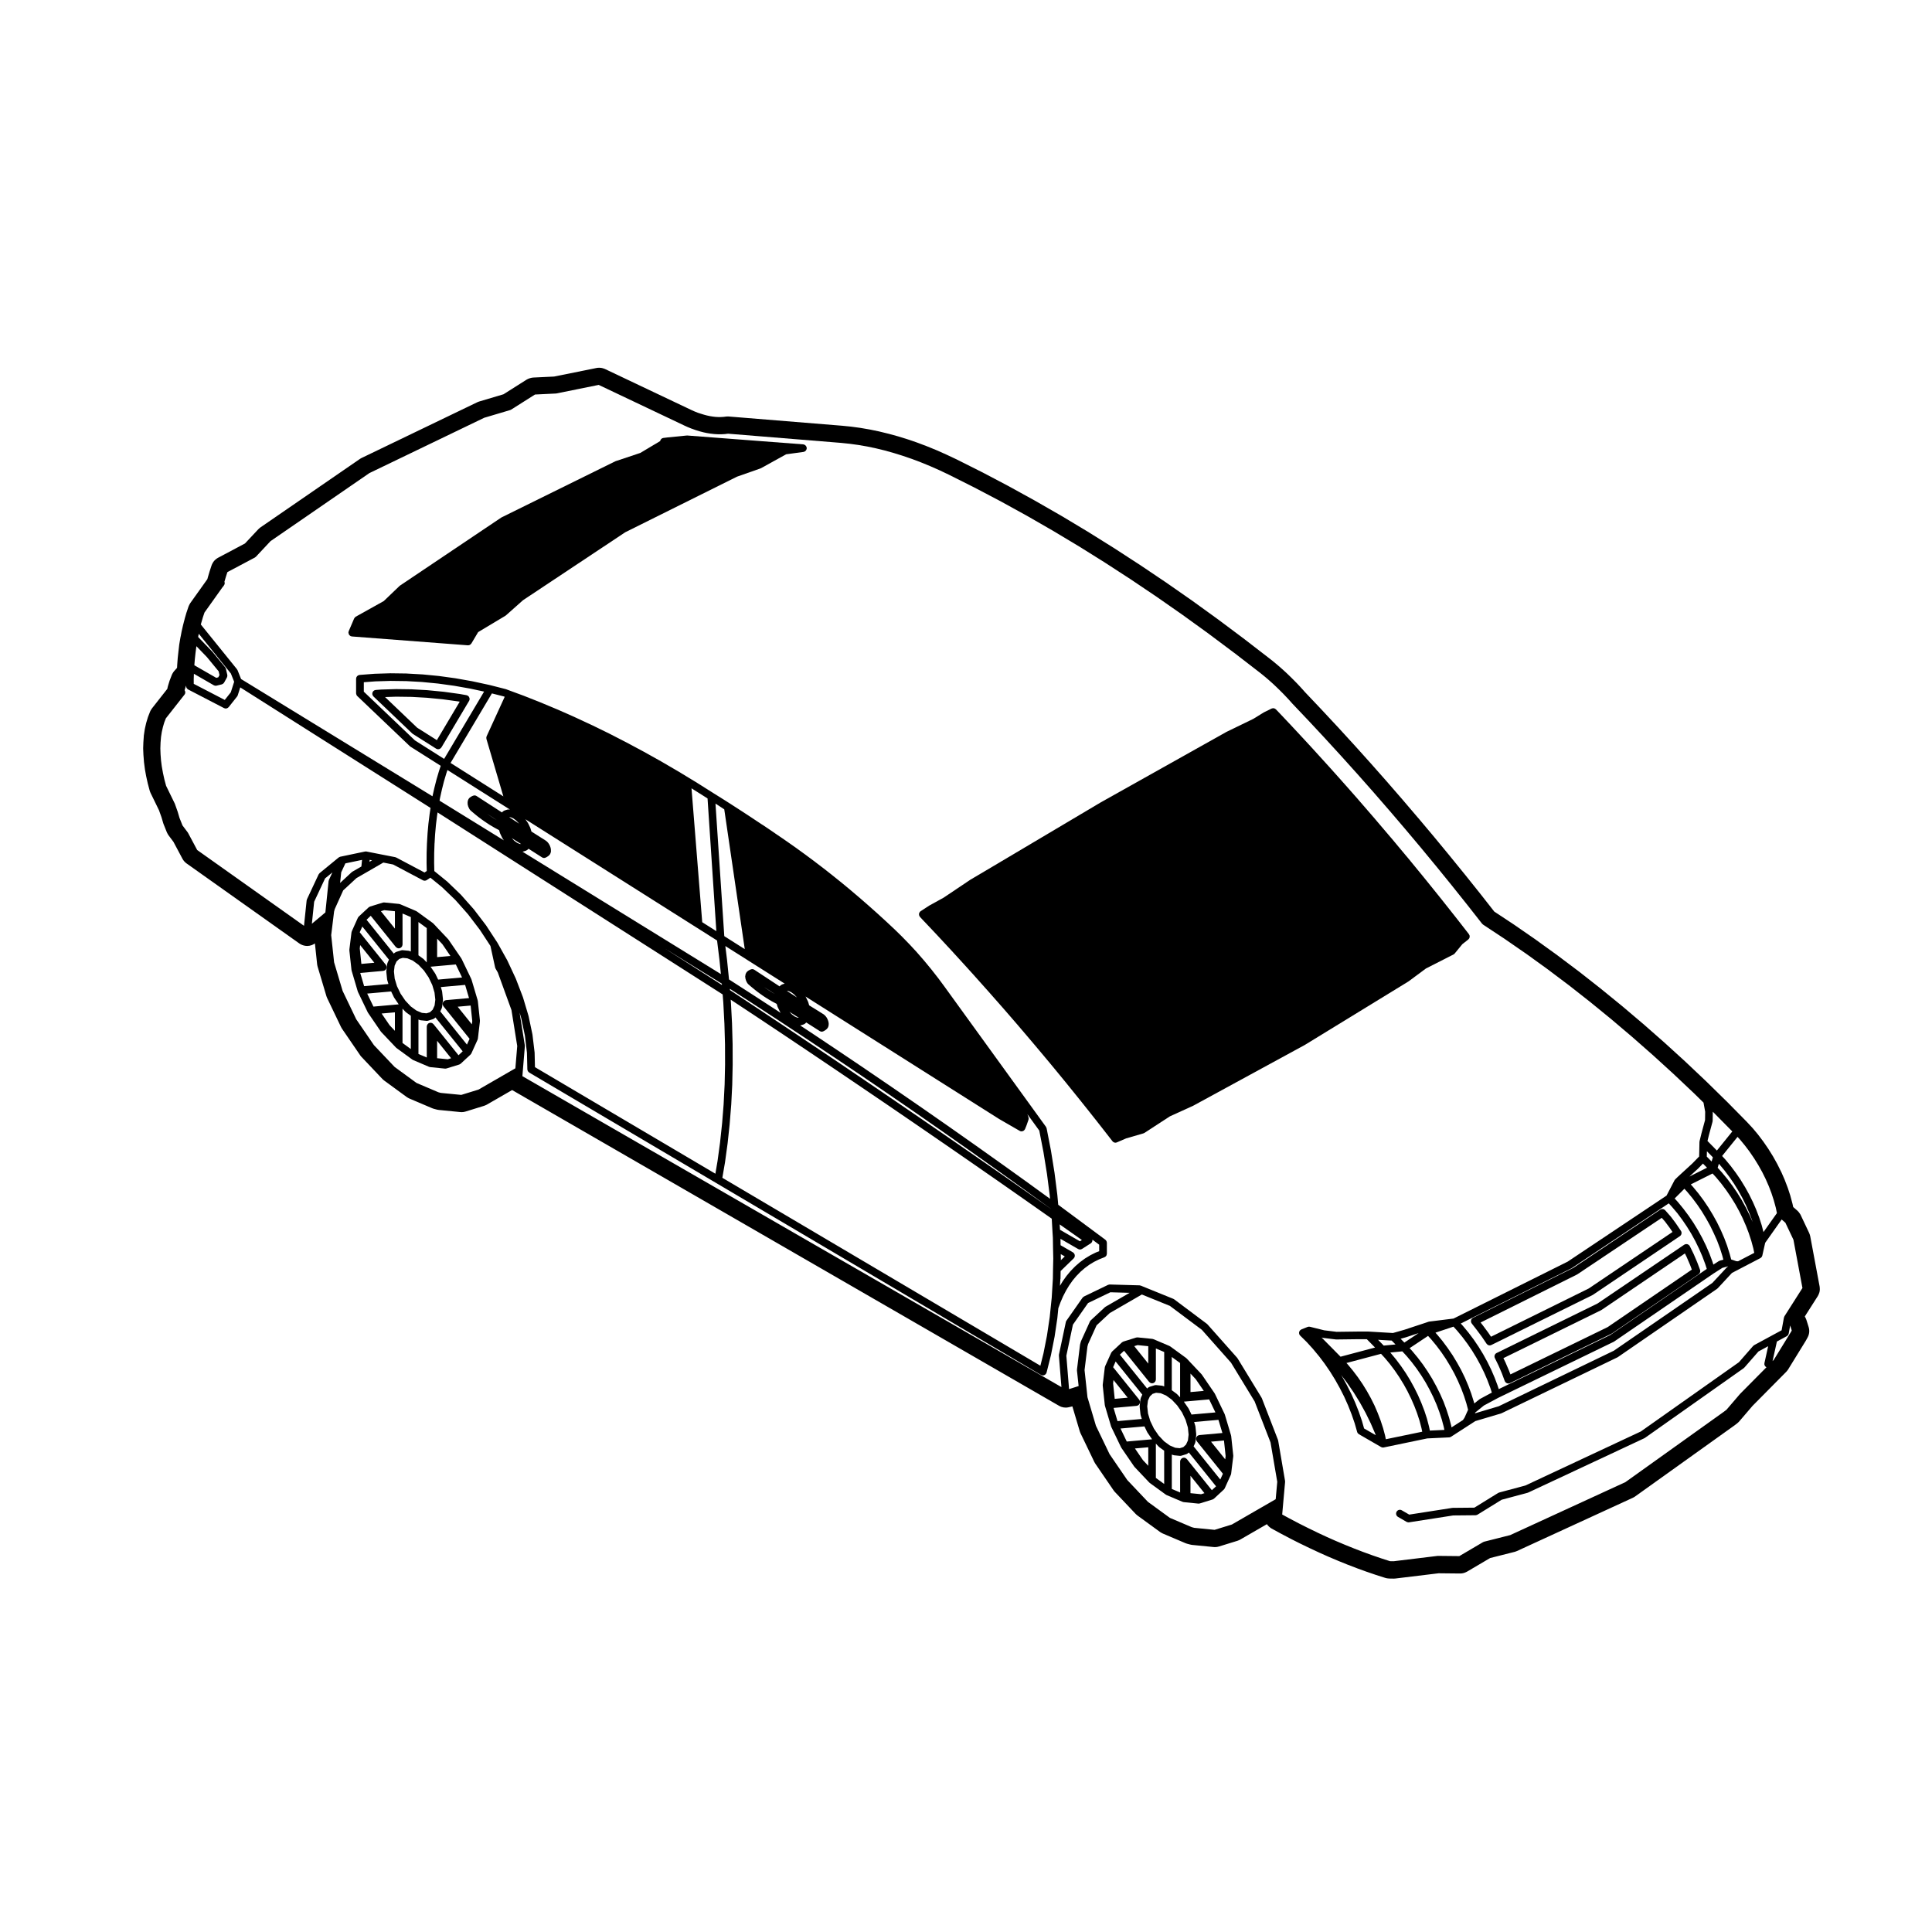
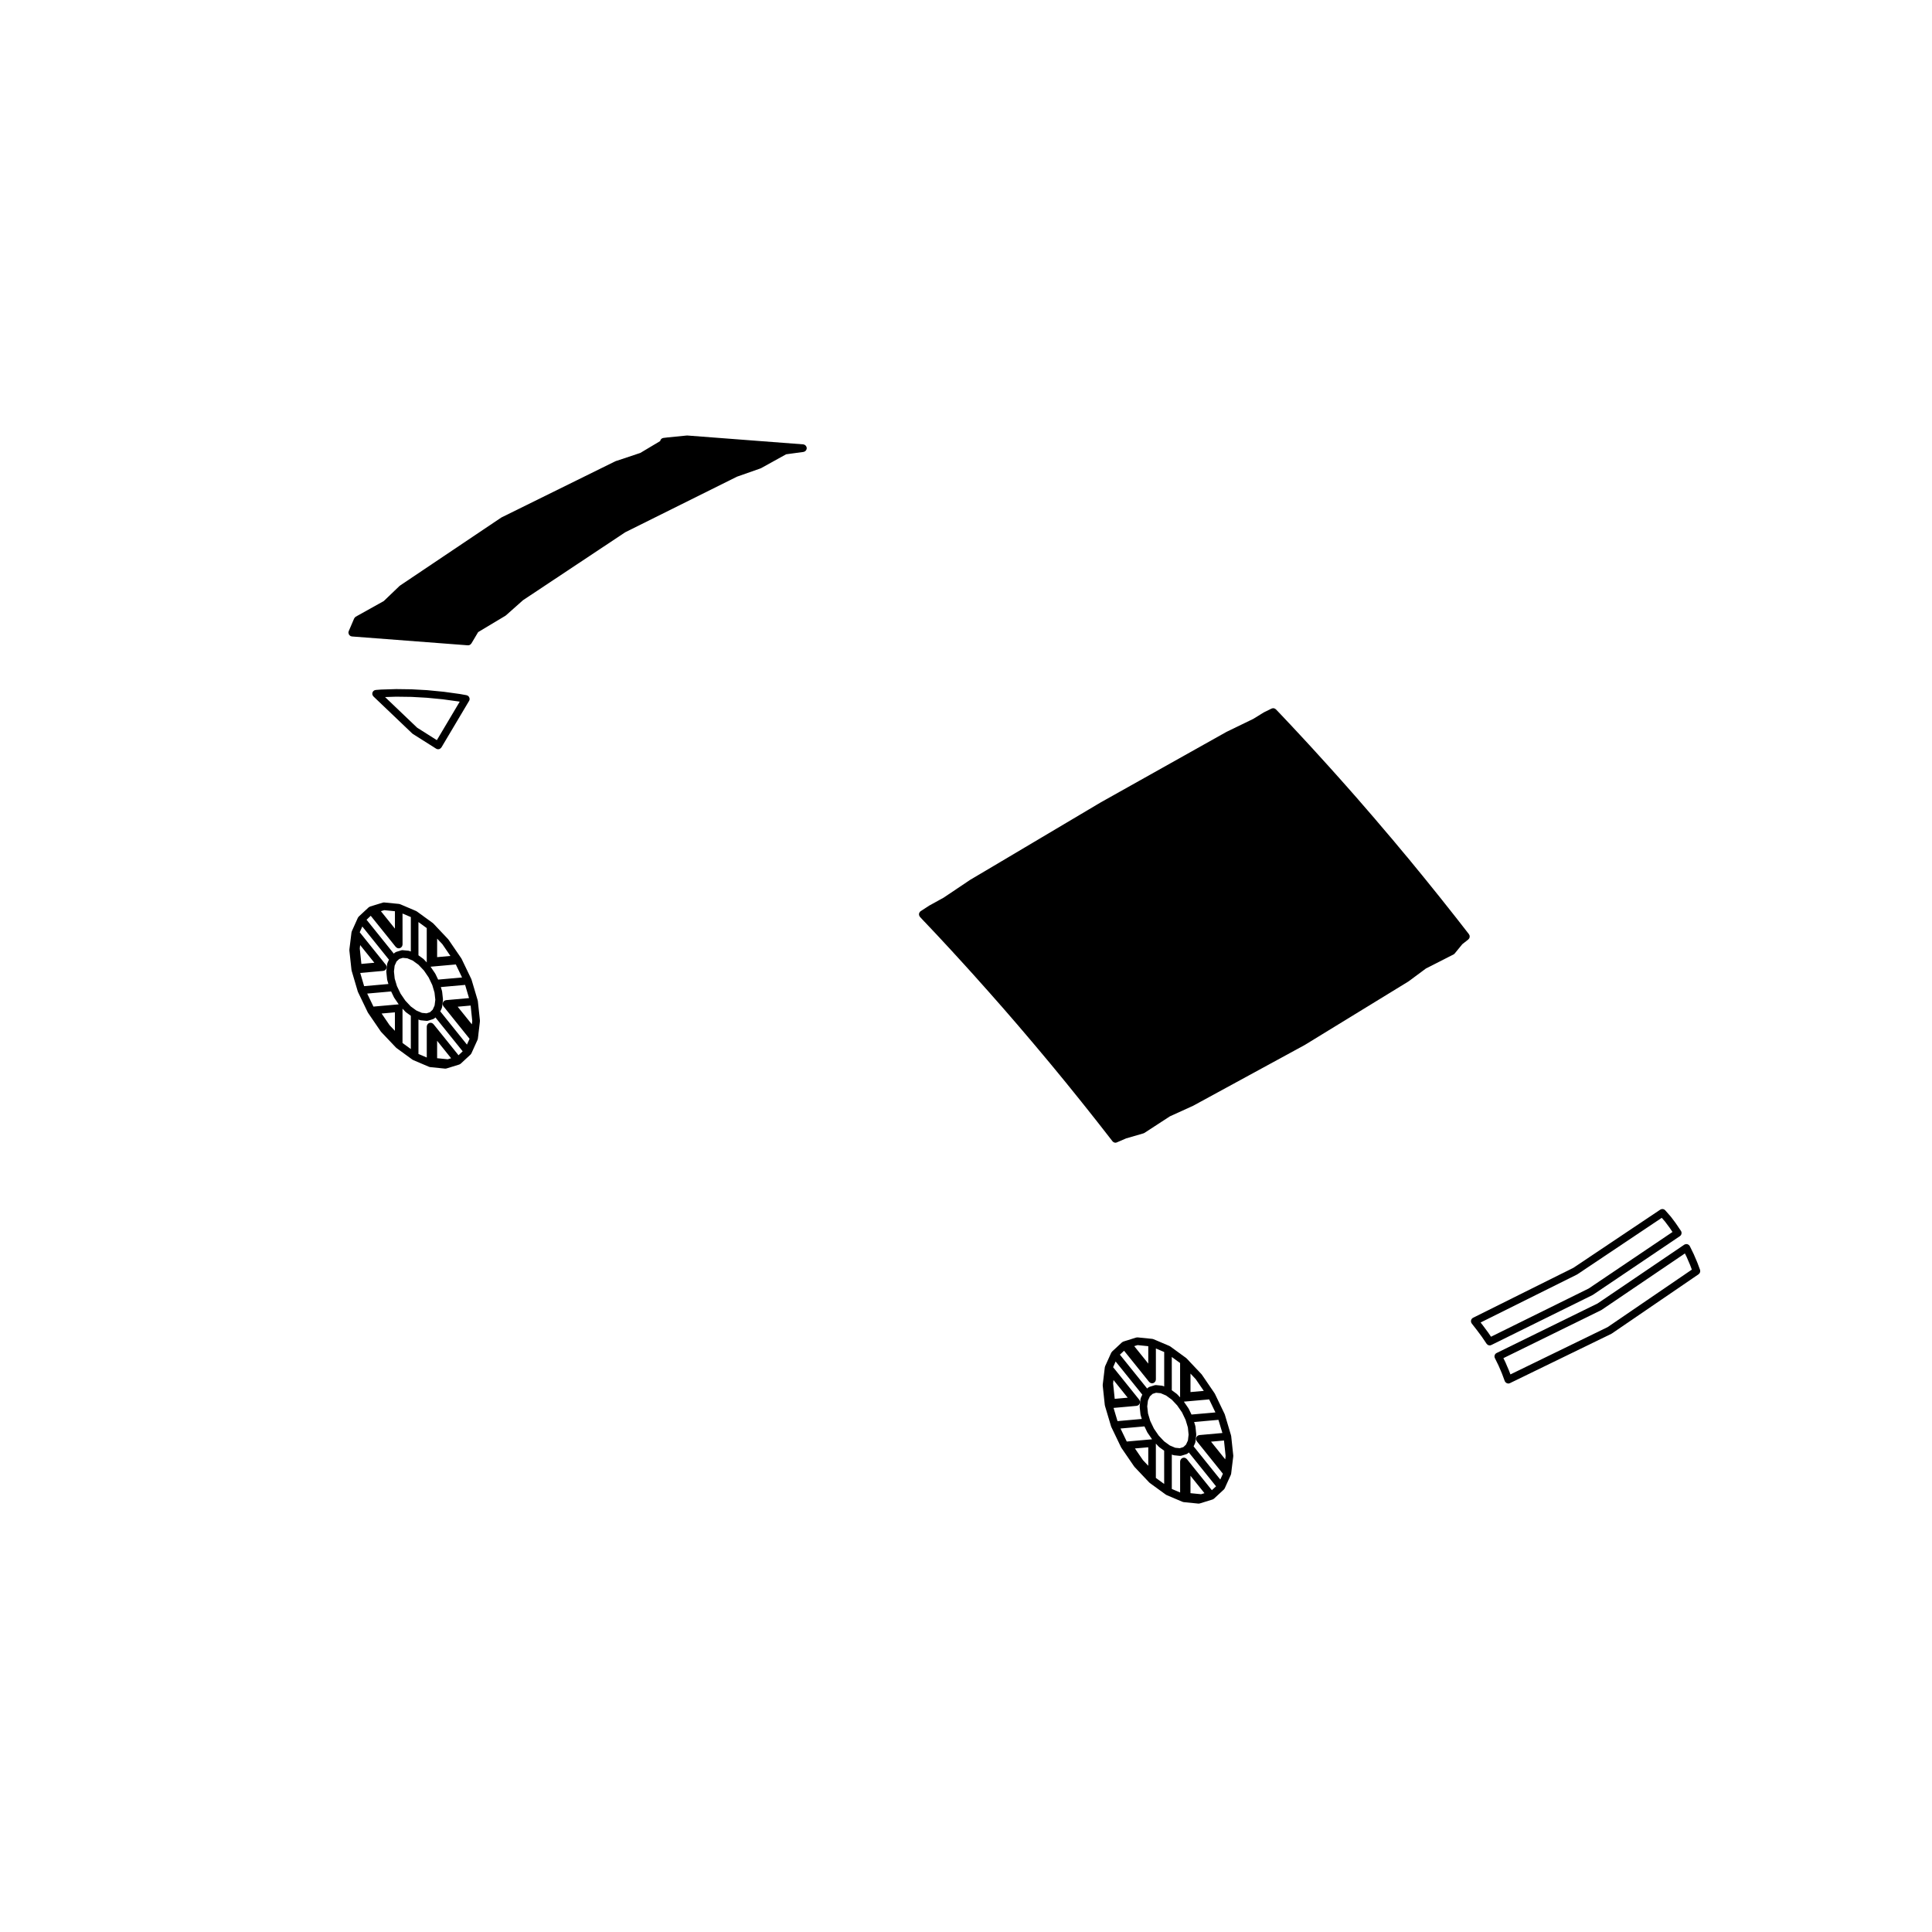
<svg xmlns="http://www.w3.org/2000/svg" fill="#000000" width="800px" height="800px" version="1.1" viewBox="144 144 512 512">
  <g>
-     <path d="m182.01 344.05c0.004 0.059 0.012 0.121 0.016 0.188l0.125 1.629v0.055c0.004 0.039 0.012 0.074 0.016 0.109l0.223 1.715c0.004 0.059 0.016 0.117 0.023 0.176l0.312 1.738c0.012 0.051 0.02 0.105 0.035 0.152v0.004l0.387 1.754c0.004 0.02 0.012 0.039 0.016 0.059 0.004 0.031 0.016 0.059 0.023 0.086l0.473 1.785c0.039 0.145 0.09 0.273 0.133 0.379 0.035 0.102 0.074 0.191 0.117 0.277l2.227 4.574 0.66 1.848 0.449 1.523c0.012 0.035 0.023 0.074 0.035 0.109 0.02 0.059 0.039 0.117 0.059 0.172l0.875 2.18c0.082 0.203 0.172 0.363 0.238 0.473 0.07 0.121 0.141 0.242 0.223 0.344l1.289 1.719 2.402 4.508c0.055 0.105 0.121 0.207 0.191 0.309 0.023 0.031 0.051 0.066 0.07 0.098 0.152 0.207 0.316 0.395 0.508 0.559 0.086 0.082 0.168 0.152 0.25 0.215 0.016 0.004 0.031 0.02 0.051 0.027l29.91 21.227c0.098 0.066 0.211 0.133 0.324 0.195 0.031 0.016 0.059 0.031 0.098 0.051 0.125 0.066 0.211 0.102 0.293 0.133 0.207 0.086 0.398 0.137 0.59 0.18 0.098 0.02 0.188 0.039 0.289 0.055 0.152 0.023 0.309 0.035 0.457 0.035 0.414 0 0.82-0.074 1.219-0.223 0.105-0.039 0.23-0.098 0.336-0.152 0.09-0.047 0.172-0.098 0.258-0.145 0.07-0.039 0.156-0.09 0.246-0.145l0.59 5.543c0.012 0.109 0.035 0.238 0.066 0.359 0.02 0.102 0.047 0.191 0.07 0.281l2.316 7.766c0.016 0.066 0.039 0.125 0.066 0.191 0.035 0.109 0.082 0.223 0.133 0.328l3.664 7.648c0.039 0.082 0.09 0.172 0.145 0.262 0.039 0.082 0.09 0.152 0.137 0.227l4.781 6.988c0.047 0.07 0.098 0.133 0.145 0.203 0.059 0.082 0.117 0.145 0.176 0.211l5.598 5.91c0.07 0.07 0.137 0.137 0.223 0.203 0.07 0.07 0.152 0.137 0.25 0.211l5.984 4.375c0.152 0.109 0.293 0.191 0.406 0.246 0.102 0.059 0.207 0.109 0.309 0.152l5.977 2.543c0.059 0.023 0.125 0.055 0.195 0.074 0.082 0.031 0.16 0.059 0.25 0.086l0.812 0.215c0.105 0.023 0.207 0.047 0.301 0.059 0.086 0.02 0.16 0.035 0.242 0.039l5.707 0.562c0.023 0 0.051 0.004 0.07 0.004 0.105 0.012 0.188 0.016 0.281 0.016 0.363 0 0.73-0.059 1.074-0.172l4.852-1.5c0.152-0.047 0.289-0.102 0.398-0.156 0.105-0.047 0.211-0.098 0.312-0.145l6.734-3.883 144.94 83.676c0.09 0.055 0.176 0.102 0.277 0.137 0.047 0.023 0.098 0.047 0.145 0.07 0.07 0.031 0.137 0.055 0.207 0.082 0.367 0.125 0.746 0.188 1.133 0.188 0.105 0 0.227-0.004 0.328-0.016 0.051-0.004 0.102-0.016 0.152-0.02 0.09-0.012 0.207-0.031 0.312-0.055l0.977-0.227 1.941 6.539c0.02 0.059 0.039 0.121 0.066 0.188 0.039 0.109 0.082 0.223 0.125 0.328l3.68 7.656c0.039 0.082 0.09 0.172 0.145 0.262 0.039 0.074 0.09 0.145 0.133 0.215l4.785 6.996c0.047 0.07 0.102 0.137 0.152 0.203 0.055 0.082 0.109 0.152 0.172 0.215l5.586 5.906c0.066 0.066 0.137 0.133 0.215 0.195 0.098 0.09 0.191 0.172 0.297 0.246l5.965 4.344c0.156 0.105 0.297 0.188 0.406 0.246 0.105 0.059 0.203 0.109 0.301 0.152l5.977 2.543c0.066 0.023 0.125 0.051 0.195 0.074 0.086 0.031 0.172 0.059 0.258 0.086l0.805 0.211c0.117 0.031 0.211 0.051 0.309 0.066 0.082 0.016 0.16 0.031 0.242 0.039l5.703 0.562c0.023 0 0.051 0 0.07 0.004 0.105 0.004 0.188 0.012 0.281 0.012 0.363 0 0.727-0.059 1.074-0.172l4.852-1.496c0.152-0.047 0.293-0.105 0.402-0.156 0.121-0.051 0.242-0.105 0.344-0.168l7.078-4.09c0.059 0.09 0.121 0.191 0.207 0.293 0.223 0.273 0.438 0.449 0.586 0.555 0.105 0.098 0.262 0.211 0.453 0.316l2.488 1.359c0.047 0.023 0.098 0.047 0.137 0.07l2.316 1.219c0.039 0.023 0.086 0.047 0.125 0.07l2.473 1.246c0.004 0 0.004 0.004 0.016 0.004 0.012 0.004 0.02 0.012 0.031 0.016l2.481 1.199c0.039 0.02 0.082 0.039 0.117 0.055l2.387 1.113c0.023 0.012 0.047 0.02 0.066 0.031l2.422 1.082c0.031 0.016 0.059 0.023 0.098 0.039l2.414 1.02c0.031 0.02 0.066 0.031 0.102 0.047l2.449 0.992c0.023 0.012 0.051 0.016 0.074 0.023l2.445 0.938c0.023 0.012 0.051 0.02 0.07 0.031l2.414 0.875c0.023 0.012 0.051 0.02 0.082 0.023l2.43 0.832h0.004c0.016 0.004 0.035 0.012 0.055 0.02l2.414 0.77c0.289 0.09 0.523 0.121 0.711 0.141 0.117 0.02 0.242 0.031 0.359 0.031l1.152 0.02h0.016c0.18 0 0.309-0.012 0.449-0.023l11.461-1.391 5.707 0.059c0.508 0 0.977-0.105 1.438-0.309 0.125-0.051 0.25-0.105 0.363-0.172l6.133-3.613 6.523-1.648c0.09-0.02 0.176-0.051 0.266-0.086 0.117-0.035 0.238-0.082 0.344-0.133l30.688-14.102c0.098-0.039 0.188-0.098 0.281-0.145 0.09-0.051 0.188-0.105 0.289-0.18l26.242-18.766c0.031-0.02 0.059-0.039 0.086-0.059l0.75-0.574c0.117-0.09 0.215-0.176 0.297-0.262 0.09-0.074 0.16-0.145 0.227-0.223l3.559-4.156 8.938-9.027c0.125-0.125 0.227-0.258 0.309-0.367 0.066-0.082 0.121-0.156 0.172-0.238l4.719-7.668c0.055-0.086 0.105-0.172 0.145-0.262l0.332-0.613c0.449-0.84 0.535-1.809 0.246-2.727l-0.598-1.906c-0.066-0.203-0.137-0.363-0.211-0.5-0.051-0.105-0.109-0.242-0.203-0.379l3.438-5.391c0.145-0.238 0.238-0.449 0.293-0.613 0.07-0.156 0.141-0.359 0.191-0.613 0.066-0.312 0.066-0.605 0.051-0.801 0-0.137-0.004-0.312-0.039-0.508-0.004-0.004-0.004-0.016-0.012-0.02v-0.023l-2.481-13.273c-0.031-0.168-0.074-0.312-0.117-0.438-0.035-0.121-0.086-0.266-0.156-0.418l-2.277-4.816c-0.031-0.055-0.059-0.109-0.09-0.168-0.102-0.172-0.203-0.312-0.293-0.418-0.07-0.105-0.238-0.336-0.504-0.562l-1.082-0.945-0.156-0.727c0-0.023-0.012-0.047-0.012-0.066-0.012-0.055-0.023-0.105-0.039-0.152l-0.523-1.941c-0.004-0.031-0.016-0.059-0.023-0.09-0.004-0.023-0.016-0.055-0.023-0.086l-0.637-1.949c-0.023-0.066-0.047-0.125-0.074-0.195l-0.711-1.859c-0.02-0.066-0.047-0.121-0.07-0.188l-0.867-1.977c-0.031-0.07-0.059-0.133-0.102-0.195l-0.926-1.863c-0.023-0.059-0.059-0.117-0.09-0.172l-1.039-1.863c-0.016-0.023-0.031-0.051-0.047-0.082-0.012-0.02-0.023-0.039-0.039-0.066l-1.137-1.828c-0.004-0.016-0.016-0.023-0.02-0.035-0.016-0.023-0.035-0.051-0.051-0.082l-1.234-1.793c-0.035-0.055-0.074-0.105-0.109-0.156l-1.258-1.664c-0.035-0.051-0.074-0.105-0.109-0.145l-1.34-1.613c-0.023-0.031-0.051-0.059-0.082-0.09-0.02-0.02-0.035-0.039-0.051-0.059l-1.406-1.516c-0.031-0.035-0.059-0.066-0.09-0.098l-5.344-5.422c-0.039-0.039-0.086-0.082-0.125-0.117l-2.551-2.5c-0.016-0.016-0.031-0.035-0.051-0.051l-2.664-2.609c-0.031-0.035-0.059-0.07-0.102-0.102l-5.453-5.152c-0.023-0.023-0.051-0.047-0.074-0.07l-5.473-4.988c-0.023-0.02-0.047-0.039-0.07-0.059l-5.527-4.863c-0.016-0.012-0.031-0.023-0.051-0.039l-5.578-4.727c-0.035-0.031-0.07-0.055-0.105-0.086l-5.551-4.523c-0.02-0.016-0.039-0.031-0.059-0.051l-5.613-4.41c-0.023-0.02-0.055-0.039-0.082-0.059l-5.637-4.242c-0.031-0.023-0.059-0.051-0.09-0.07l-5.644-4.074c-0.039-0.035-0.086-0.066-0.125-0.098l-5.684-3.93c-0.023-0.02-0.055-0.039-0.086-0.059l-5.219-3.449-3.637-4.637c-0.016-0.02-0.031-0.039-0.051-0.066l-4.055-5.074c-0.02-0.031-0.047-0.055-0.07-0.086l-4.008-4.93c-0.02-0.023-0.035-0.047-0.055-0.07l-4.074-4.938c-0.02-0.023-0.039-0.051-0.059-0.074l-4.152-4.938c-0.016-0.016-0.031-0.035-0.051-0.051l-4.109-4.816c-0.02-0.023-0.039-0.047-0.059-0.07l-4.211-4.848c-0.035-0.039-0.07-0.086-0.105-0.121l-4.109-4.648c-0.02-0.02-0.039-0.047-0.059-0.066l-4.223-4.699c-0.023-0.023-0.047-0.051-0.07-0.074l-4.301-4.699c-0.016-0.012-0.031-0.023-0.039-0.039l-4.258-4.566c-0.023-0.031-0.051-0.055-0.074-0.082l-4.348-4.586-0.613-0.695c-0.02-0.02-0.039-0.047-0.066-0.066l-0.598-0.66c-0.031-0.039-0.059-0.074-0.098-0.105l-0.707-0.75c-0.02-0.02-0.039-0.047-0.059-0.066-0.02-0.016-0.035-0.031-0.051-0.051l-0.621-0.629c-0.023-0.031-0.051-0.055-0.082-0.082l-0.719-0.719c-0.012-0.012-0.016-0.02-0.02-0.023-0.012-0.004-0.012-0.012-0.02-0.016l-0.727-0.707c-0.012-0.012-0.023-0.023-0.035-0.035l-0.73-0.691c-0.023-0.023-0.051-0.051-0.082-0.07l-0.68-0.621c-0.02-0.02-0.047-0.039-0.07-0.059l-0.742-0.66c-0.035-0.031-0.07-0.059-0.105-0.09l-0.691-0.59c-0.012-0.004-0.016-0.012-0.02-0.016-0.012-0.012-0.02-0.016-0.031-0.023l-0.754-0.621c-0.016-0.016-0.035-0.031-0.055-0.047l-0.715-0.574c-0.02-0.02-0.047-0.039-0.07-0.055l-6.766-5.219c-0.035-0.031-0.066-0.055-0.102-0.082l-6.836-5.117c-0.023-0.02-0.047-0.035-0.07-0.051l-6.84-4.949c-0.02-0.012-0.035-0.023-0.051-0.035l-6.883-4.801c-0.016-0.012-0.035-0.023-0.051-0.035l-6.898-4.641c-0.004-0.004-0.012-0.004-0.016-0.012-0.012-0.012-0.023-0.016-0.039-0.023l-6.906-4.484c-0.035-0.02-0.07-0.047-0.105-0.066l-6.828-4.266c-0.023-0.016-0.051-0.035-0.082-0.051l-6.879-4.125c-0.031-0.02-0.066-0.035-0.098-0.055l-6.871-3.949c-0.031-0.02-0.07-0.039-0.105-0.059l-6.918-3.812c-0.023-0.016-0.055-0.031-0.086-0.047l-6.887-3.629c-0.023-0.012-0.051-0.02-0.07-0.031l-6.898-3.465c-0.012 0-0.012-0.004-0.016-0.004-0.004 0-0.004-0.004-0.012-0.004l-0.012-0.004c-0.016-0.004-0.023-0.012-0.035-0.02l-2.484-1.168c-0.039-0.02-0.082-0.039-0.117-0.055l-2.387-1.059c-0.051-0.02-0.102-0.047-0.145-0.066l-2.445-0.996c-0.047-0.02-0.09-0.039-0.133-0.055l-2.379-0.898c-0.055-0.02-0.105-0.039-0.156-0.059l-2.422-0.832c-0.039-0.012-0.082-0.023-0.117-0.035l-2.367-0.734c-0.02-0.004-0.039-0.012-0.059-0.02-0.023-0.004-0.047-0.016-0.07-0.02l-2.41-0.664c-0.031-0.012-0.051-0.016-0.082-0.02l-2.414-0.59c-0.031-0.012-0.059-0.016-0.09-0.02-0.016-0.004-0.031-0.012-0.039-0.012l-2.344-0.488c-0.012 0-0.02-0.004-0.031-0.004-0.039-0.012-0.09-0.02-0.125-0.023l-2.312-0.398c-0.031-0.012-0.066-0.012-0.098-0.016-0.016-0.004-0.035-0.004-0.055-0.012l-2.301-0.312h-0.012c-0.051-0.012-0.102-0.016-0.145-0.02l-2.254-0.227c-0.047-0.004-0.09-0.004-0.137-0.012l-30.012-2.445c-0.07-0.004-0.156-0.012-0.227-0.012-0.035 0-0.074 0-0.109 0.004h-0.055c-0.105 0-0.215 0.004-0.316 0.02l-0.742 0.09-0.648 0.035-0.719 0.004-0.715-0.039-0.719-0.082-0.742-0.121-0.828-0.176-0.777-0.207-0.875-0.273-0.707-0.227-0.926-0.367-0.922-0.418-22.824-10.832c-0.121-0.059-0.262-0.105-0.402-0.145-0.258-0.09-0.508-0.137-0.754-0.16-0.105-0.012-0.207-0.016-0.312-0.016-0.066 0-0.121 0-0.18 0.004h-0.02c-0.188 0-0.402 0.023-0.578 0.066l-11.211 2.262-5.543 0.266c-0.137 0.004-0.277 0.023-0.418 0.055-0.203 0.035-0.367 0.09-0.457 0.117-0.109 0.035-0.281 0.09-0.484 0.18-0.141 0.059-0.289 0.137-0.406 0.215l-6.102 3.863-6.473 1.926c-0.082 0.023-0.16 0.055-0.242 0.09-0.082 0.031-0.156 0.059-0.238 0.098l-30.621 14.75c-0.082 0.039-0.156 0.086-0.238 0.125-0.09 0.051-0.172 0.105-0.258 0.16l-26.328 18.121c-0.09 0.066-0.18 0.137-0.273 0.215-0.102 0.082-0.211 0.176-0.324 0.301l-3.523 3.758-7.144 3.793c-0.242 0.125-0.422 0.266-0.551 0.383-0.117 0.09-0.309 0.238-0.484 0.453-0.195 0.23-0.324 0.453-0.387 0.586-0.098 0.145-0.191 0.336-0.281 0.59l-0.504 1.535c-0.004 0.016-0.012 0.031-0.016 0.047-0.004 0.023-0.016 0.047-0.02 0.07l-0.465 1.57v0.004c-0.004 0.016-0.016 0.035-0.016 0.051-0.012 0.031-0.016 0.055-0.02 0.082l-0.07 0.277-4.527 6.348c-0.121 0.172-0.211 0.336-0.273 0.48-0.07 0.121-0.137 0.277-0.203 0.457l-0.473 1.414c-0.023 0.059-0.047 0.117-0.066 0.18l-0.441 1.512c-0.016 0.059-0.031 0.117-0.039 0.176l-0.215 0.812c0 0.02-0.012 0.047-0.016 0.066l-0.133 0.523c-0.02 0.066-0.039 0.125-0.051 0.188l-0.359 1.582c-0.016 0.055-0.023 0.105-0.035 0.16l-0.211 1.109c0 0.012-0.004 0.023-0.004 0.039l-0.082 0.359c-0.012 0.055-0.02 0.105-0.031 0.16l-0.277 1.652c-0.004 0.031-0.012 0.059-0.016 0.09 0 0.012 0 0.02-0.004 0.031l-0.184 1.605c-0.004 0.051-0.016 0.102-0.02 0.145l-0.188 1.727c-0.004 0.055-0.012 0.109-0.016 0.172l-0.121 1.59c-0.012 0.07-0.016 0.133-0.016 0.203l-0.02 0.449-0.02 0.293-0.73 0.816c-0.188 0.207-0.309 0.398-0.395 0.559-0.086 0.121-0.176 0.289-0.258 0.492-0.004 0.004-0.012 0.023-0.02 0.047 0 0.004-0.004 0.012-0.004 0.016l-0.484 1.246c-0.016 0.035-0.031 0.074-0.047 0.117-0.016 0.039-0.031 0.098-0.047 0.137l-0.414 1.355c-0.004 0.023-0.016 0.059-0.023 0.09-0.02 0.055-0.031 0.109-0.047 0.172l-0.109 0.516-4.055 5.16c-0.117 0.145-0.207 0.297-0.273 0.414-0.09 0.137-0.18 0.312-0.262 0.523l-0.465 1.188c-0.016 0.039-0.031 0.082-0.047 0.117-0.004 0.02-0.012 0.035-0.016 0.055-0.012 0.031-0.02 0.059-0.031 0.09l-0.395 1.309c-0.012 0.02-0.016 0.039-0.02 0.066-0.02 0.066-0.035 0.125-0.051 0.191l-0.309 1.367c-0.02 0.07-0.031 0.137-0.039 0.211 0 0.012-0.004 0.023-0.012 0.039l-0.215 1.441c0 0.012-0.004 0.023-0.012 0.039-0.012 0.07-0.016 0.137-0.02 0.203l-0.102 1.484v0.02c-0.012 0.055-0.012 0.105-0.016 0.156l-0.055 1.57v0.09 0.031 0.039 0.086zm4.539-3.273 0.121-1.457 0.203-1.316v-0.004l0.312-1.367 0.352-1.188 0.418-1.074 4.457-5.672 0.004-0.004 0.473-0.594c0.289-0.352 0.277-0.832 0.035-1.184l0.352-1.16 0.035-0.098v0.156c0 0.051 0.02 0.09 0.031 0.137 0.012 0.074 0.016 0.141 0.039 0.211 0.023 0.059 0.059 0.105 0.09 0.16 0.035 0.059 0.066 0.109 0.109 0.168 0.047 0.051 0.105 0.09 0.156 0.125 0.047 0.031 0.074 0.07 0.117 0.098l9.508 4.934c0.016 0.012 0.035 0.004 0.055 0.016 0.125 0.059 0.266 0.102 0.406 0.102 0.133 0 0.266-0.035 0.387-0.09 0.02-0.012 0.047-0.016 0.07-0.031 0.109-0.059 0.215-0.137 0.309-0.246 0.012-0.012 0.02-0.012 0.031-0.02l2.223-2.812c0.004-0.004 0.004-0.016 0.012-0.02 0.07-0.09 0.121-0.188 0.156-0.301l0.012-0.031c0-0.004 0-0.012 0.004-0.016l0.645-2.031 50.426 31.941-0.262 1.742v0.023 0.004l-0.301 2.438v0.012c0 0.012-0.004 0.016-0.004 0.02l-0.223 2.488c0 0.012 0.004 0.016 0.004 0.02s-0.004 0.004-0.004 0.012l-0.152 2.539c0 0.012-0.004 0.016-0.004 0.023l-0.09 2.586c0 0.004 0.004 0.012 0.004 0.016s-0.004 0.012-0.004 0.016l-0.016 2.625v0.016 0.012l0.051 2.117-0.598 0.402-7.481-3.965c-0.047-0.023-0.098-0.023-0.141-0.039-0.051-0.02-0.09-0.051-0.137-0.059l-3.117-0.609-0.535-0.105h-0.004l-3.523-0.695h-0.012l-0.398-0.086c-0.004 0-0.012 0.004-0.016 0h-0.012c-0.145-0.031-0.297-0.02-0.434 0.012l-6.066 1.27c-0.02 0.004-0.035 0.02-0.055 0.023-0.02 0.004-0.039-0.004-0.059 0 0 0-0.004 0-0.004 0.004-0.004 0-0.004-0.004-0.012 0l-0.328 0.07c-0.016 0-0.02 0.012-0.035 0.016-0.07 0.016-0.133 0.051-0.191 0.082s-0.117 0.055-0.172 0.098c-0.012 0.004-0.023 0.012-0.035 0.02l-5.027 4.125c-0.012 0.004-0.012 0.016-0.016 0.02-0.047 0.039-0.074 0.098-0.109 0.137-0.051 0.059-0.102 0.109-0.133 0.18-0.004 0.004-0.004 0.004-0.012 0.012l-3.074 6.559c-0.02 0.039-0.02 0.086-0.031 0.125-0.023 0.066-0.059 0.121-0.066 0.195l-0.699 6.734-28.309-20.086-2.418-4.527c-0.016-0.023-0.035-0.039-0.051-0.066-0.016-0.02-0.02-0.051-0.035-0.07l-1.387-1.848-0.793-1.988-0.469-1.594c-0.004-0.004-0.004-0.012-0.012-0.016-0.004-0.016 0-0.023-0.004-0.035l-0.734-2.074c-0.012-0.02-0.02-0.035-0.031-0.055-0.012-0.016-0.004-0.035-0.016-0.055l-2.289-4.691-0.453-1.684-0.371-1.688-0.312-1.738s0-0.004-0.004-0.004l-0.207-1.637-0.121-1.578v-0.012l-0.055-1.578zm8.789-16.754 0.047-1.465 5.266 3.039c0.016 0.012 0.035 0.012 0.055 0.016 0.137 0.074 0.289 0.121 0.449 0.121 0.082 0 0.16-0.012 0.242-0.031l1.367-0.332c0.066-0.02 0.109-0.059 0.172-0.086 0.047-0.02 0.09-0.035 0.125-0.059 0.137-0.09 0.25-0.203 0.328-0.336l0.016-0.016 0.73-1.324c0.031-0.055 0.031-0.105 0.051-0.168 0.02-0.059 0.051-0.117 0.059-0.18 0.012-0.07 0-0.141-0.004-0.211-0.004-0.051 0.004-0.102-0.004-0.152l-0.367-1.598c-0.004-0.016-0.016-0.02-0.016-0.035-0.016-0.055-0.051-0.105-0.074-0.156-0.035-0.07-0.059-0.137-0.105-0.191-0.004-0.012-0.012-0.02-0.016-0.031l-3.293-4.004c-0.004-0.012-0.016-0.012-0.023-0.02-0.012-0.012-0.016-0.031-0.023-0.039l-3.812-3.961 0.117-0.594v-0.012l0.055-0.242 8.504 10.531 0.871 2.188-0.891 2.797-1.598 2.016-8.219-4.262zm0.289-5.246v-0.012l0.188-1.723v-0.012l0.215-1.629 0.02-0.152 2.797 2.898 3.098 3.762 0.227 0.996-0.328 0.598-0.535 0.133-5.805-3.336zm7.434-19.246c0.012-0.012 0.012-0.016 0.016-0.02l0.297-0.414c0.203-0.281 0.223-0.625 0.105-0.934l0.414-1.402 0.371-1.145 7.301-3.875c0.066-0.035 0.105-0.086 0.152-0.125 0.039-0.023 0.082-0.039 0.105-0.074l0.051-0.051v-0.004l3.824-4.082 26.188-18.027 30.441-14.664 6.848-2.035h0.004l0.004-0.004c0.004 0 0.004 0 0.016-0.004 0.082-0.023 0.16-0.059 0.238-0.105l6.344-4.012 5.496-0.266h0.051c0.012 0 0.016-0.012 0.02-0.012 0.047 0 0.09 0 0.133-0.012l11.184-2.262 22.574 10.715h0.004c0.004 0.004 0.012 0.004 0.012 0.012l0.992 0.449c0.004 0.004 0.016 0 0.02 0.004 0.012 0 0.012 0.012 0.02 0.012l0.992 0.402c0.012 0.004 0.02 0 0.031 0.004 0 0.004 0.004 0.004 0.012 0.004l0.977 0.352c0.004 0 0.016 0 0.02 0.004 0.004 0 0.016 0.004 0.02 0.012l0.973 0.301c0.012 0.004 0.02 0.004 0.031 0.004 0.004 0.004 0.012 0.012 0.016 0.012l0.957 0.25c0.012 0.004 0.02 0.004 0.031 0.004 0.004 0.004 0.016 0.012 0.02 0.012l0.953 0.203c0.016 0 0.023 0 0.035 0.004 0.004 0 0.004 0 0.012 0.004l0.941 0.152c0.016 0.004 0.031 0 0.047 0.004h0.012l0.922 0.105c0.016 0 0.023 0 0.047 0.004h0.004l0.906 0.051c0.02 0 0.039 0.004 0.059 0.004h0.004l0.898-0.004h0.055l0.871-0.051 0.004-0.004c0.02 0 0.035 0 0.055-0.004l0.754-0.09 29.953 2.438h0.004l2.289 0.238 2.258 0.309 2.336 0.402 2.297 0.48 2.359 0.574 2.402 0.672h0.004l2.359 0.734 2.445 0.836h0.004l2.383 0.902h0.004l2.457 1.008h0.004l2.41 1.066h0.004l2.481 1.176 6.871 3.449 6.891 3.621 6.918 3.812h0.004l6.902 3.969 6.902 4.137h0.004l6.871 4.297c0.004 0 0.004 0.004 0.004 0.004l6.902 4.481 6.871 4.625 6.867 4.793 6.848 4.949v0.004l6.836 5.117h0.012l6.805 5.254 0.73 0.586 0.742 0.609 0.727 0.621 0.004 0.004 0.742 0.66h0.004l0.711 0.645v0.004l0.73 0.691 0.719 0.699 0.711 0.711h0.012l0.684 0.707 0.004 0.004 0.707 0.754c0.004 0 0.004 0 0.012 0.004l0.676 0.734v0.004l0.691 0.777c0 0.004 0.004 0.004 0.012 0.004 0.004 0.004 0.004 0.016 0.012 0.02l4.352 4.586c0 0.004 0.004 0.004 0.004 0.004l4.309 4.625v0.004l4.301 4.695s0.004 0 0.004 0.004l4.258 4.731s0.004 0 0.004 0.004l4.211 4.762c0.004 0 0.004 0.012 0.012 0.016l4.211 4.848h0.004l4.168 4.883 4.152 4.938 4.106 4.977h0.004l4.074 5.019 4.055 5.078 4.016 5.117c0.023 0.031 0.059 0.039 0.09 0.07 0.051 0.051 0.09 0.105 0.145 0.145l5.699 3.769 5.707 3.945c0 0.004 0.004 0.004 0.012 0.004l5.664 4.09s0.004 0 0.004 0.004l5.652 4.254h0.004l5.617 4.414 5.578 4.551s0 0.004 0.004 0.004l5.562 4.715 5.531 4.863 5.481 4.996v0.004l5.457 5.152c0.004 0 0.004 0 0.004 0.004l2.457 2.41 0.441 2.422-0.031 2.207-0.953 3.527v0.016c0 0.004-0.004 0.004-0.004 0.012l-0.5 2.035c-0.012 0.035 0 0.07-0.004 0.105s-0.023 0.074-0.023 0.109l-0.047 2.422-0.035 1.426-1.812 1.859c0 0.004 0 0.004-0.004 0.004l-3.734 3.426-0.004 0.004c-0.004 0.012-0.016 0.012-0.02 0.016-0.004 0.004-0.004 0.012-0.012 0.016l-0.676 0.656c-0.004 0-0.004 0.004-0.012 0.004l-0.051 0.051c-0.035 0.031-0.047 0.07-0.074 0.105-0.039 0.051-0.09 0.098-0.121 0.152l-2.121 4.074-26.184 17.488-30.27 15.098-6.457 0.801c-0.035 0.004-0.059 0.023-0.098 0.031-0.035 0.012-0.07 0.004-0.105 0.02l-1.238 0.422h-0.004l-5.152 1.703-2.988 0.848-2.672-0.156-3.777-0.227c-0.012 0-0.016 0.004-0.023 0.004-0.012 0-0.02-0.004-0.031-0.004h-0.004-3.023-0.004c-0.004 0-0.012-0.004-0.012 0l-5.394 0.07-3.289-0.402-3.777-0.938c-0.031-0.012-0.066 0-0.098-0.004-0.023 0-0.047-0.012-0.066-0.012-0.023-0.004-0.051-0.016-0.074-0.016-0.039 0-0.082 0.016-0.117 0.02-0.035 0.004-0.07 0.012-0.105 0.02-0.039 0.012-0.082 0.012-0.117 0.023-0.016 0.004-0.031 0.004-0.039 0.004l-0.004 0.004c-0.004 0.004-0.016 0.004-0.023 0.012l-1.598 0.637c-0.031 0.012-0.055 0.031-0.086 0.051-0.055 0.023-0.102 0.059-0.137 0.098-0.016 0.004-0.031 0.016-0.039 0.023-0.023 0.02-0.059 0.031-0.082 0.055-0.004 0-0.012 0.004-0.012 0.004-0.02 0.02-0.031 0.051-0.047 0.07-0.016 0.016-0.035 0.02-0.047 0.039-0.02 0.031-0.023 0.059-0.039 0.09-0.031 0.047-0.066 0.082-0.082 0.125-0.016 0.023-0.016 0.059-0.023 0.09-0.02 0.055-0.023 0.105-0.035 0.168-0.004 0.039-0.02 0.082-0.02 0.117 0 0.031 0.012 0.055 0.012 0.086 0.004 0.07 0.02 0.133 0.039 0.195 0 0.004 0 0.012 0.004 0.016 0.004 0.031 0.004 0.059 0.016 0.09 0.012 0.02 0.02 0.031 0.031 0.047 0 0.012 0.012 0.02 0.016 0.023 0.02 0.047 0.039 0.082 0.066 0.117 0.031 0.047 0.059 0.086 0.102 0.121 0.012 0.012 0.012 0.023 0.02 0.035l1.734 1.707 1.613 1.773s0 0.004 0.004 0.004l1.617 1.953c0 0.004 0.004 0.004 0.012 0.004l1.484 1.969 1.465 2.137 1.324 2.137 1.266 2.258 1.164 2.297v0.004l1.012 2.262v0.004l0.926 2.348 0.816 2.367 0.664 2.316c0.035 0.117 0.09 0.227 0.16 0.316 0.016 0.02 0.031 0.031 0.047 0.051 0.07 0.074 0.141 0.141 0.227 0.195 0.016 0.012 0.02 0.02 0.035 0.031l5.859 3.387c0.016 0.004 0.031 0 0.047 0.012 0.016 0.004 0.023 0.016 0.039 0.02 0.035 0.016 0.066 0.035 0.102 0.051 0.105 0.035 0.211 0.055 0.316 0.055 0.07 0 0.137-0.004 0.207-0.023l11.531-2.394 5.762-0.273h0.004l0.047-0.004h0.02c0.047-0.004 0.098-0.012 0.137-0.02 0.012 0 0.016-0.004 0.023-0.012 0.051-0.012 0.102-0.031 0.145-0.051 0.039-0.016 0.07-0.031 0.102-0.051 0.023-0.012 0.051-0.016 0.07-0.031l0.023-0.016c0.004-0.004 0.004-0.004 0.004-0.004l4.387-2.828c0-0.004 0.004-0.004 0.012-0.012l2.004-1.289 6.84-2.035c0.031-0.012 0.055-0.031 0.082-0.047 0.023-0.004 0.051-0.004 0.074-0.016l30.648-14.785c0.02-0.012 0.035-0.031 0.055-0.039 0.023-0.016 0.055-0.02 0.082-0.039l26.273-18.082c0.031-0.02 0.051-0.051 0.074-0.074 0.031-0.023 0.066-0.039 0.098-0.066l3.785-4.082 2.332-1.215 5.188-2.707c0.02-0.012 0.031-0.023 0.051-0.039 0.023-0.016 0.051-0.023 0.074-0.047 0.047-0.031 0.082-0.07 0.117-0.105 0.035-0.035 0.07-0.07 0.102-0.105 0.012-0.016 0.023-0.023 0.035-0.047 0.031-0.039 0.047-0.102 0.07-0.145 0.02-0.047 0.047-0.09 0.059-0.137 0-0.012 0.012-0.023 0.016-0.039l0.762-3.394 4.367-6.184 0.984 0.855 2.137 4.508 2.387 12.793-3.727 5.856-1.039 1.629s-0.004 0.004-0.004 0.012l-0.004 0.004c-0.059 0.102-0.098 0.203-0.117 0.312-0.004 0.016-0.016 0.031-0.02 0.051 0 0.012 0 0.016-0.004 0.023l-0.605 3.316-2.609 1.41-0.012 0.004c-0.031 0.02-0.059 0.031-0.086 0.051l-4.539 2.457v0.004l-0.039 0.02c-0.051 0.023-0.086 0.074-0.125 0.105-0.051 0.039-0.105 0.07-0.145 0.117l-3.758 4.301-26.008 18.359-2.934 1.371-27.645 12.938-6.969 1.867c-0.051 0.012-0.086 0.047-0.133 0.066s-0.098 0.023-0.137 0.055l-6.281 3.883-5.727 0.055c-0.023 0-0.051 0.012-0.074 0.016-0.031 0-0.051-0.012-0.074-0.004l-11.395 1.777-1.965-1.137c-0.488-0.289-1.102-0.117-1.375 0.363-0.281 0.484-0.117 1.102 0.363 1.375l2.273 1.32c0.035 0.016 0.07 0.023 0.105 0.039 0.031 0.016 0.059 0.031 0.098 0.039 0.102 0.035 0.207 0.059 0.312 0.059 0.051 0 0.105-0.012 0.156-0.016l11.672-1.82 5.934-0.055h0.02c0.105-0.004 0.215-0.031 0.316-0.07 0.035-0.016 0.07-0.031 0.105-0.047 0.023-0.016 0.055-0.02 0.082-0.035l6.398-3.953 6.906-1.855c0.031-0.012 0.059-0.035 0.09-0.047 0.023-0.012 0.055-0.004 0.082-0.02l27.73-12.973 3.012-1.41c0.02-0.012 0.035-0.023 0.055-0.039 0.035-0.016 0.066-0.023 0.102-0.051l26.18-18.477c0.039-0.023 0.059-0.066 0.09-0.102 0.031-0.023 0.066-0.035 0.09-0.066l3.719-4.254 2.574-1.395-0.988 4.481c-0.102 0.457 0.137 0.898 0.535 1.098l-6.992 7.059c-0.012 0.012-0.012 0.023-0.02 0.035-0.012 0.012-0.02 0.016-0.031 0.023l-3.547 4.141-0.664 0.504v0.004l-26.133 18.68-30.52 14.031-6.926 1.75c-0.051 0.016-0.086 0.047-0.125 0.059-0.047 0.02-0.098 0.023-0.137 0.051l-6.297 3.707-5.656-0.059h-0.012c-0.02 0-0.039 0.012-0.059 0.012-0.02 0.004-0.039-0.004-0.066-0.004l-11.602 1.41-0.977-0.016-2.266-0.73-2.422-0.828-2.394-0.871h-0.004l-2.434-0.934-2.449-0.992h-0.004l-2.438-1.031h-0.004l-2.434-1.082-0.004-0.004-2.43-1.129c0-0.004 0-0.004-0.004-0.012l-2.473-1.195-2.465-1.238c-0.004 0-0.004 0-0.004-0.004l-2.43-1.281c-0.004 0-0.004-0.004-0.012-0.004l-1.898-1.031 0.297-3.379v-0.004l0.473-5.269c0.004-0.047-0.012-0.086-0.016-0.125 0-0.047 0.016-0.09 0.004-0.133l-1.82-10.66c-0.004-0.039-0.031-0.07-0.039-0.102-0.012-0.035 0-0.07-0.016-0.102l-4.277-11.047c-0.012-0.023-0.035-0.047-0.051-0.07-0.012-0.031-0.012-0.059-0.031-0.09l-6.359-10.418c-0.02-0.031-0.047-0.047-0.066-0.07-0.016-0.023-0.023-0.055-0.047-0.082l-7.859-8.848c-0.023-0.031-0.055-0.039-0.082-0.066-0.023-0.023-0.039-0.055-0.07-0.074l-8.652-6.481c-0.035-0.023-0.082-0.035-0.109-0.055-0.039-0.023-0.07-0.059-0.109-0.074l-8.004-3.25-0.637-0.262c-0.066-0.023-0.121-0.023-0.191-0.035-0.055-0.016-0.105-0.039-0.16-0.039h-0.047l-7.824-0.223c-0.012-0.004-0.02-0.004-0.031-0.004-0.012 0-0.02 0.004-0.031 0.004-0.047 0-0.09 0.02-0.125 0.031-0.09 0.012-0.176 0.023-0.258 0.059-0.012 0.004-0.02 0.004-0.023 0.012l-6.363 3.074c-0.016 0.004-0.02 0.02-0.035 0.023-0.07 0.039-0.121 0.09-0.18 0.141-0.051 0.039-0.098 0.074-0.125 0.121-0.016 0.016-0.031 0.02-0.047 0.039l-4.277 6.102c-0.086 0.121-0.133 0.25-0.156 0.383l-1.812 8.566c-0.012 0.051 0 0.098-0.004 0.141 0 0.051-0.02 0.098-0.016 0.145l0.672 8.348-142.85-82.395 0.109-1.387 0.543-6.551c0.004-0.047-0.012-0.086-0.016-0.121 0-0.039 0.016-0.082 0.004-0.117l-1.387-8.676 0.422 1.422 0.992 4.707 0.539 4.516 0.105 4.41c0 0.039 0.02 0.074 0.023 0.109 0.012 0.066 0.02 0.125 0.047 0.191 0.023 0.059 0.051 0.109 0.086 0.168 0.031 0.059 0.066 0.105 0.105 0.156 0.047 0.055 0.102 0.098 0.152 0.137 0.031 0.023 0.051 0.055 0.086 0.082l49.559 29.277 86.043 50.84c0.031 0.016 0.066 0.012 0.098 0.023 0.055 0.023 0.105 0.066 0.172 0.086 0.086 0.02 0.168 0.031 0.246 0.031 0.156 0 0.309-0.051 0.438-0.109 0.031-0.016 0.059-0.031 0.09-0.051 0.133-0.086 0.246-0.188 0.328-0.324 0-0.004 0.012-0.004 0.012-0.012 0.012-0.02 0.012-0.039 0.02-0.055 0.035-0.07 0.074-0.133 0.098-0.211l1.152-4.594c0.004-0.012 0-0.02 0-0.031 0.004-0.012 0.012-0.016 0.012-0.023l0.941-4.762v-0.02c0-0.012 0.012-0.016 0.012-0.031l0.734-4.934v-0.031c0-0.004 0.004-0.012 0.004-0.02l0.262-2.613 0.574-1.566 0.68-1.578 0.801-1.543 0.812-1.344 0.945-1.336 0.973-1.164 1.102-1.129 1.133-0.973 1.18-0.871 1.25-0.762 1.359-0.672 1.414-0.562c0-0.004 0-0.004 0.004-0.004 0.105-0.047 0.195-0.105 0.281-0.18 0.016-0.016 0.039-0.02 0.051-0.035 0.09-0.09 0.156-0.191 0.207-0.309 0.004-0.004 0.012-0.012 0.012-0.016 0.031-0.059 0.031-0.125 0.039-0.191 0.02-0.066 0.039-0.121 0.039-0.191 0-0.004 0.004-0.012 0.004-0.012v-2.902c0-0.023-0.016-0.051-0.016-0.074-0.004-0.066-0.02-0.125-0.039-0.191-0.02-0.066-0.035-0.121-0.066-0.18-0.023-0.055-0.066-0.105-0.105-0.152-0.039-0.055-0.086-0.105-0.137-0.152-0.02-0.016-0.031-0.039-0.051-0.055l-12.477-9.258-0.238-2.609c0-0.004-0.004-0.016-0.004-0.02v-0.016l-0.734-5.777c0-0.004-0.004-0.012-0.004-0.02v-0.016l-0.941-5.848c0-0.004-0.004-0.012-0.004-0.016v-0.02l-1.152-5.914c0-0.012-0.004-0.012-0.004-0.02-0.02-0.082-0.059-0.145-0.102-0.227-0.02-0.047-0.031-0.102-0.059-0.137-0.004-0.004-0.004-0.012-0.012-0.02l-26.789-37.012c-0.004-0.004-0.004-0.012-0.004-0.012l-1.758-2.371c-0.004-0.004-0.012-0.004-0.016-0.012 0-0.004 0-0.012-0.004-0.012l-1.812-2.312s-0.004-0.004-0.012-0.004c0-0.004 0-0.012-0.004-0.016l-1.848-2.242c-0.004 0-0.004-0.004-0.004-0.004-0.004-0.004-0.004-0.012-0.012-0.016l-1.895-2.176c-0.004-0.004-0.012-0.012-0.016-0.012 0-0.004 0-0.012-0.004-0.016l-1.941-2.102c-0.004-0.012-0.012-0.012-0.016-0.016 0 0 0-0.004-0.004-0.004l-1.969-2.023c-0.004-0.004-0.012-0.012-0.016-0.012 0-0.004 0-0.012-0.004-0.012l-1.996-1.953s-0.004 0-0.004-0.004c-0.004 0-0.004-0.012-0.012-0.012l-2.309-2.156c-0.004-0.004-0.012-0.004-0.016-0.012l-2.309-2.109s-0.004 0-0.004-0.004l-0.004-0.004-2.328-2.07c-0.004 0-0.012-0.004-0.012-0.012l-2.332-2.031s-0.004-0.004-0.012-0.004l-2.348-1.996h-0.004s0-0.004-0.004-0.012l-2.359-1.949c-0.004-0.004-0.012-0.004-0.016-0.012l-2.363-1.898c-0.004-0.004-0.004-0.012-0.012-0.012l-2.371-1.867c-0.004 0-0.012 0-0.016-0.004l-2.383-1.824c-0.004 0-0.004-0.004-0.012-0.012l-2.387-1.773c0-0.004-0.004-0.004-0.004-0.004s0-0.004-0.004-0.004l-2.394-1.734h-0.004c0-0.004 0-0.004-0.004-0.012l-2.398-1.684c0-0.004-0.004-0.004-0.012-0.004v-0.004l-1.629-1.125h-0.004l-1.633-1.113c0-0.004 0-0.012-0.004-0.012l-1.629-1.109-1.629-1.098c-0.004-0.004-0.004-0.004-0.012-0.004v0.016l-1.633-1.082-1.629-1.082s0-0.004-0.004-0.004l-1.637-1.074h-0.004v-0.004l-1.637-1.059-1.633-1.055s0-0.004-0.004-0.004l-1.637-1.043-1.629-1.031c-0.004 0-0.012 0-0.016-0.004l-1.617-1.008c-0.004-0.004-0.004-0.012-0.012-0.012l-4.574-2.883c-0.004 0-0.004 0-0.012-0.004-0.004 0-0.004 0-0.004-0.004l-1.805-1.094-2.769-1.684c0-0.004-0.004-0.004-0.004-0.004-0.004 0-0.004-0.004-0.012-0.004l-4.586-2.676h-0.004c-0.004 0-0.004-0.004-0.012-0.012l-4.586-2.559c0-0.004-0.004-0.004-0.012-0.004 0 0 0-0.004-0.004-0.004l-4.574-2.453c-0.004 0-0.004 0-0.012-0.004h-0.004l-4.566-2.352h-0.012c-0.004 0-0.004-0.004-0.012-0.012l-4.566-2.231h-0.016c-0.004 0-0.004-0.004-0.004-0.004l-4.559-2.121c-0.004 0-0.012-0.012-0.016-0.012l-4.551-2.012c-0.004 0-0.012 0-0.016-0.004h-0.004l-4.539-1.898h-0.012c-0.004-0.004-0.012-0.004-0.012-0.012l-4.516-1.785h-0.012c-0.004 0-0.004-0.004-0.012-0.004l-3.141-1.16c-0.004 0-0.012 0-0.012-0.004l-1.355-0.504c-0.02-0.004-0.039-0.004-0.059-0.012-0.02-0.004-0.035-0.02-0.051-0.02l-3.891-0.992h-0.004l-0.574-0.141h-0.02c-0.004 0-0.004-0.004-0.012-0.004l-4.414-0.953c-0.004 0-0.012 0.004-0.016 0-0.012 0-0.016-0.004-0.02-0.004l-4.379-0.777h-0.02c-0.004 0-0.012-0.004-0.02-0.004l-4.316-0.594h-0.02c-0.004 0-0.012-0.004-0.02-0.004l-4.277-0.414c-0.012 0-0.016 0.004-0.023 0.004-0.004-0.004-0.012-0.004-0.02-0.004l-4.219-0.238h-0.016c-0.012 0-0.016-0.004-0.023-0.004l-4.16-0.055h-0.016-0.031l-4.098 0.125c-0.004 0-0.016 0.004-0.023 0.004-0.012 0-0.016-0.004-0.023-0.004l-4.027 0.312c-0.051 0.004-0.09 0.031-0.137 0.039-0.074 0.016-0.141 0.031-0.211 0.059-0.055 0.023-0.102 0.066-0.145 0.102-0.055 0.039-0.109 0.082-0.16 0.125-0.039 0.047-0.066 0.102-0.098 0.145-0.039 0.059-0.082 0.109-0.105 0.18-0.02 0.055-0.02 0.109-0.035 0.172-0.012 0.059-0.035 0.109-0.035 0.176v3.871c0 0.004 0.004 0.012 0.004 0.016 0 0.051 0.02 0.098 0.023 0.137 0.039 0.223 0.125 0.422 0.281 0.57 0.004 0 0.004 0.004 0.004 0.004l13.934 13.285c0.02 0.02 0.051 0.031 0.074 0.051 0.031 0.023 0.047 0.055 0.082 0.074l8.027 5.078-0.453 1.355v0.023c-0.004 0.004-0.012 0.012-0.012 0.012l-0.637 2.168c-0.004 0.004 0 0.012 0 0.016-0.004 0.004-0.012 0.012-0.012 0.016l-0.562 2.223v0.012c0 0.004-0.012 0.012-0.012 0.02l-0.5 2.231-50.723-31.074-0.938-2.348c-0.02-0.051-0.055-0.086-0.086-0.125-0.023-0.047-0.035-0.098-0.07-0.133l-9.574-11.848 0.098-0.352c0-0.004 0.004-0.012 0.004-0.016l0.441-1.512v-0.012l0.43-1.281 4.832-6.781c0.027-0.012 0.027-0.016 0.027-0.02zm394.79 141.59c0.004-0.047 0.023-0.082 0.023-0.121l0.035-2.383 0.438 0.43c0.004 0.004 0.004 0.012 0.012 0.016l4.719 4.781-4.086 5.062-2.492-2.543 0.359-1.461v-0.004l0.984-3.652c0.008-0.039 0-0.082 0.008-0.125zm8.562 6.441 1.23 1.621v0.004l1.211 1.773 1.102 1.777 1.039 1.859 0.004 0.004 0.898 1.812c0.004 0 0.004 0.004 0.004 0.004l0.852 1.945c0 0.004 0.004 0.004 0.004 0.012l0.707 1.844v0.012l0.625 1.918 0.52 1.914v0.004l0.293 1.422-3.562 5.027-0.457-1.762c-0.004-0.012-0.012-0.016-0.012-0.023-0.004-0.012 0-0.02-0.004-0.031l-0.648-2c-0.004-0.016-0.012-0.02-0.02-0.035v-0.016l-0.762-2.004c-0.004-0.012-0.004-0.012-0.004-0.016-0.012-0.012-0.004-0.023-0.012-0.035l-0.867-1.996c0-0.004-0.012-0.012-0.012-0.02-0.012-0.004-0.004-0.016-0.012-0.023l-0.969-1.969c-0.004-0.012-0.016-0.02-0.02-0.031-0.004-0.004-0.004-0.012-0.004-0.016l-1.074-1.941c-0.004-0.012-0.016-0.016-0.02-0.023 0 0 0-0.012-0.004-0.012l-1.152-1.883c-0.004-0.004-0.012-0.012-0.012-0.016-0.012-0.012-0.012-0.02-0.016-0.031l-1.246-1.82c-0.004 0-0.012-0.004-0.012-0.012-0.012-0.012-0.012-0.02-0.016-0.023l-1.309-1.75c-0.004-0.004-0.016-0.012-0.02-0.016-0.004-0.012-0.004-0.016-0.012-0.023l-1.375-1.664c-0.004-0.004-0.016-0.012-0.02-0.016s-0.012-0.016-0.016-0.023l-0.855-0.934 4.086-5.062 0.605 0.648 1.34 1.625c-0.008 0 0 0 0 0zm-98.133 68.957c-0.004-0.012-0.016-0.02-0.02-0.031-0.004-0.004-0.004-0.012-0.004-0.02l-0.957-1.918c-0.004-0.004-0.012-0.004-0.016-0.016 0-0.004 0-0.016-0.004-0.023l-1.047-1.879-0.02-0.02c0-0.004 0-0.012-0.004-0.02l-1.129-1.828c-0.004-0.004-0.012-0.012-0.012-0.016-0.012-0.004-0.012-0.02-0.016-0.023l-1.219-1.777c-0.004-0.012-0.016-0.012-0.02-0.02-0.004-0.004-0.004-0.016-0.012-0.02l-1.293-1.707c-0.004 0-0.012-0.004-0.012-0.012-0.012-0.004-0.012-0.016-0.016-0.02l-1.344-1.621c-0.012-0.004-0.02-0.012-0.023-0.016-0.004-0.004-0.004-0.016-0.012-0.02l-0.277-0.301 9.164-2.434 1.027 1.117c0.004 0 0.004 0.004 0.004 0.004l1.309 1.57c0.004 0 0.004 0.004 0.004 0.004l1.309 1.75 1.188 1.742v0.004l1.152 1.879c0 0.004 0.004 0.004 0.012 0.012l1.004 1.828c0.004 0.004 0.004 0.012 0.004 0.012l0.969 1.969 0.852 1.961c0 0.004 0.004 0.004 0.004 0.012l0.727 1.898v0.012l0.656 2.004 0.492 1.879 0.207 0.984-9.645 1.996-0.191-0.926c0-0.004-0.004-0.012-0.004-0.016-0.004-0.016 0-0.023-0.004-0.035l-0.52-1.941c0-0.012-0.012-0.016-0.012-0.023-0.004-0.012 0-0.016-0.004-0.023l-0.637-1.953c-0.004-0.012-0.012-0.02-0.016-0.031-0.004-0.004-0.004-0.016-0.004-0.02l-0.746-1.949c0-0.004-0.012-0.012-0.012-0.016 0-0.012 0-0.02-0.004-0.031zm0.316 7.824-3.098-1.785-0.562-1.984c0-0.004-0.012-0.012-0.012-0.02-0.004-0.012 0-0.02-0.004-0.031l-0.82-2.383c0-0.012-0.012-0.012-0.012-0.02-0.004-0.004 0-0.016-0.004-0.02l-0.938-2.371c-0.004-0.012-0.016-0.02-0.016-0.031-0.004-0.004 0-0.012-0.004-0.016l-1.055-2.359c-0.004-0.004-0.012-0.012-0.016-0.016 0-0.012 0-0.02-0.004-0.023l-1.176-2.324-0.016-0.016c-0.004-0.012 0-0.016-0.004-0.023l-1.273-2.273c-0.004-0.004-0.016-0.012-0.016-0.02-0.004-0.004-0.004-0.012-0.012-0.02l-0.168-0.266 1.582 2.086 1.785 2.609h0.004l1.629 2.641 1.512 2.742 1.367 2.797 1.234 2.863zm-9.336-20.801-4.941-5.004c-0.004-0.004-0.012-0.004-0.016-0.012l-0.07-0.066 0.266 0.066c0.031 0.004 0.055 0.004 0.082 0.012 0.016 0.004 0.023 0.012 0.039 0.016l3.422 0.418c0.039 0.004 0.086 0.004 0.121 0.004h0.016l5.465-0.07h2.586l2.172 2.207zm9.941-4.484 1.164 0.074 2.453 0.137 1.012 1.027-3.129 0.301zm11.504 16.812c0-0.004-0.004-0.012-0.012-0.016 0-0.012 0-0.02-0.004-0.031l-0.867-1.996c-0.004-0.012-0.012-0.016-0.016-0.02 0-0.012 0-0.02-0.004-0.031l-0.973-1.969c-0.004-0.012-0.016-0.02-0.02-0.031-0.004-0.004-0.004-0.012-0.004-0.012l-1.062-1.934c0-0.004-0.004-0.004-0.012-0.012-0.004-0.012-0.004-0.023-0.012-0.035l-1.152-1.879c-0.004-0.012-0.016-0.016-0.023-0.023 0-0.004 0-0.016-0.004-0.02l-1.246-1.824c-0.004 0-0.012-0.004-0.012-0.012-0.012-0.012-0.012-0.02-0.016-0.023l-1.309-1.75c-0.004-0.012-0.016-0.016-0.023-0.02-0.004-0.012-0.004-0.016-0.012-0.02l-1.379-1.664c-0.004-0.004-0.012-0.004-0.016-0.012-0.004-0.012-0.012-0.02-0.016-0.031l-0.066-0.07 3.184-0.309 1.125 1.215s0.004 0 0.004 0.004l1.352 1.617 1.301 1.719 1.258 1.84 1.152 1.863 1.031 1.879v0.004l0.969 1.941v0.004l0.871 1.988 0.762 2.012v0.004l0.637 1.965 0.516 1.926v0.004l0.172 0.832-3.844 0.18-0.238-1.125c0-0.016-0.012-0.02-0.016-0.035 0-0.004 0.004-0.016 0-0.02l-0.523-1.996c-0.004-0.004-0.012-0.012-0.012-0.02-0.004-0.012 0-0.023-0.004-0.035l-0.656-2.004c-0.004-0.012-0.016-0.02-0.016-0.031-0.004-0.004 0-0.012-0.004-0.016zm-5.523-17.078 1.527-0.43c0.004-0.004 0.012-0.012 0.02-0.012 0.004-0.004 0.012 0 0.02-0.004l3.199-1.059-3.777 2.508zm11.391 16.715c-0.004-0.012-0.012-0.02-0.016-0.023 0-0.012 0-0.016-0.004-0.023l-0.887-2.019c-0.004-0.012-0.016-0.016-0.02-0.031-0.004-0.004-0.004-0.012-0.004-0.016l-0.992-1.996c-0.004-0.004-0.012-0.012-0.016-0.016-0.004-0.004-0.004-0.016-0.004-0.016l-1.078-1.961c-0.004-0.012-0.012-0.016-0.016-0.02-0.004-0.012-0.004-0.02-0.012-0.031l-1.176-1.898c-0.004-0.012-0.012-0.012-0.016-0.02-0.004-0.004-0.004-0.016-0.012-0.02l-1.258-1.848c-0.004-0.004-0.016-0.012-0.02-0.016-0.004-0.012-0.004-0.016-0.012-0.023l-1.34-1.77c-0.004-0.004-0.012-0.012-0.02-0.016-0.004-0.012-0.004-0.016-0.012-0.02l-1.402-1.684c-0.004-0.012-0.012-0.012-0.016-0.016-0.004-0.004-0.012-0.016-0.016-0.023l-0.664-0.719 4.891-3.254 0.84 0.922 1.395 1.688 1.301 1.742 1.203 1.773v0.004l1.164 1.918 1.055 1.906 0.945 1.949v0.004l0.867 1.996 0.766 2.039 0.621 1.949 0.449 1.684-0.945 2.106-0.422 0.625-3.019 1.945-0.109-0.551c0-0.012-0.012-0.02-0.016-0.031 0-0.004 0.004-0.016 0-0.02l-0.535-2.016c0-0.012-0.012-0.016-0.012-0.023-0.004-0.012 0-0.02-0.004-0.023l-0.656-2.031c0-0.004-0.012-0.012-0.012-0.02-0.004-0.004 0-0.016-0.004-0.023zm5.652-6.379c-0.004-0.004-0.012-0.012-0.016-0.02-0.004-0.004-0.004-0.012-0.004-0.02l-0.977-2.004c-0.004-0.012-0.016-0.016-0.016-0.02-0.004-0.012-0.004-0.02-0.012-0.031l-1.09-1.969c-0.004 0-0.004-0.004-0.012-0.012-0.004-0.012-0.004-0.02-0.012-0.023l-1.164-1.926c-0.004-0.012-0.016-0.012-0.02-0.02-0.004-0.012-0.004-0.016-0.012-0.02l-1.258-1.848c-0.004-0.012-0.012-0.012-0.016-0.016-0.004-0.012-0.004-0.016-0.012-0.023l-1.328-1.785c-0.004-0.004-0.016-0.004-0.016-0.012-0.012-0.012-0.012-0.02-0.016-0.031l-1.395-1.688c-0.004-0.012-0.016-0.012-0.023-0.02-0.004-0.004-0.004-0.016-0.012-0.016l-0.406-0.453 4.781-1.594 0.988 1.09 1.391 1.684 1.324 1.77 1.23 1.812 1.164 1.906 1.078 1.969v0.004l0.969 1.977 0.848 1.969v0.012l0.781 2.066v0.004l0.387 1.211-3.152 1.699c-0.031 0.016-0.051 0.039-0.074 0.059-0.023 0.02-0.059 0.023-0.086 0.047l-1.336 1.082-0.141-0.527c0-0.012-0.012-0.016-0.012-0.023-0.004-0.012 0-0.016-0.004-0.02l-0.648-2.047c-0.004-0.012-0.004-0.016-0.012-0.02-0.004-0.012 0-0.02-0.004-0.031l-0.77-2.051c-0.004-0.012-0.012-0.016-0.016-0.023 0-0.004 0-0.016-0.004-0.02zm64.156-55.672-4.676 2.348 2.176-1.996 0.016-0.016c0.004-0.012 0.02-0.016 0.031-0.023l1.371-1.406zm-0.066-2.941 0.035-1.391v-0.004-0.004-0.023l1.578 1.605-0.332 1.117zm2.731 22.266 0.766 2.039s0 0.004 0.004 0.004l0.613 1.949 0.281 1.059-0.945 0.258c-0.051 0.016-0.086 0.047-0.125 0.066-0.051 0.023-0.105 0.031-0.152 0.059l-1.426 0.918-0.262-0.82c0-0.004-0.012-0.012-0.012-0.02-0.004-0.004 0-0.016-0.004-0.023l-0.77-2.066c0-0.012-0.012-0.016-0.016-0.023-0.004-0.004 0-0.016-0.004-0.023l-0.891-2.051c-0.004-0.004-0.012-0.016-0.016-0.02 0-0.004 0-0.016-0.004-0.023l-0.992-2.023c-0.004-0.004-0.012-0.012-0.012-0.016-0.004-0.012-0.004-0.02-0.012-0.023l-1.09-1.988c-0.004-0.012-0.012-0.012-0.016-0.02-0.004-0.004-0.004-0.016-0.012-0.02l-1.184-1.941c-0.004-0.004-0.012-0.012-0.016-0.016-0.004-0.012-0.004-0.016-0.012-0.023l-1.27-1.867c-0.004-0.012-0.016-0.016-0.02-0.02-0.004-0.012-0.004-0.016-0.012-0.02l-1.344-1.793c-0.004-0.004-0.016-0.012-0.02-0.016-0.004-0.012-0.004-0.016-0.012-0.02l-1.406-1.715c-0.004-0.004-0.012-0.004-0.02-0.012 0-0.012-0.004-0.016-0.012-0.02l-0.816-0.902 2.578-2.57 0.727 0.789 1.379 1.676 1.301 1.738 1.203 1.773v0.004l1.164 1.926 1.055 1.898 0.945 1.953zm-10.543-7.285 1.305 1.75 1.266 1.859 1.152 1.879 1.078 1.969v0.004l0.957 1.961 0.875 2.016 0.762 2.035 0.418 1.305-25.609 17.531-29.52 14.328-0.309-0.957c-0.004-0.004-0.004-0.012-0.012-0.016-0.004-0.012 0-0.023-0.004-0.035l-0.781-2.07c-0.004-0.012-0.016-0.016-0.016-0.023-0.004-0.004 0-0.012-0.004-0.016l-0.883-2.051c0-0.004-0.012-0.012-0.012-0.02-0.012-0.004-0.004-0.016-0.012-0.023l-0.992-2.023c0-0.004-0.012-0.012-0.012-0.016-0.004-0.012-0.004-0.02-0.012-0.023l-1.09-1.988c-0.004-0.012-0.016-0.016-0.016-0.02-0.004-0.012-0.004-0.02-0.012-0.023l-1.184-1.934c-0.004-0.012-0.016-0.012-0.016-0.02-0.004-0.004-0.004-0.012-0.012-0.02l-1.266-1.867c-0.004-0.012-0.016-0.016-0.02-0.02-0.004-0.012-0.004-0.02-0.012-0.023l-1.352-1.793c-0.004-0.004-0.016-0.012-0.02-0.016-0.004-0.012-0.004-0.016-0.012-0.023l-1.41-1.703c-0.012-0.012-0.02-0.012-0.023-0.02-0.004-0.004-0.004-0.012-0.012-0.02l-0.562-0.621 29.293-14.609c0.016-0.004 0.02-0.02 0.039-0.023 0.02-0.016 0.051-0.02 0.074-0.035l25.715-17.176 0.867 0.945zm-53.531 52.824 2.273-1.84 3.805-2.039 30.605-14.852c0.02-0.012 0.031-0.023 0.047-0.035 0.031-0.016 0.059-0.023 0.09-0.047l26.285-17.996h0.004l2.363-1.512 1.48-0.398 0.055 0.02-0.023 0.012c-0.004 0-0.004 0.004-0.004 0.004l-0.051 0.023c-0.051 0.023-0.082 0.07-0.117 0.102-0.055 0.035-0.105 0.059-0.152 0.105l-3.836 4.125-26.105 17.961-30.512 14.723-6.312 1.879zm66.746-44.156c0-0.004-0.012-0.012-0.012-0.016-0.004-0.016 0-0.023-0.004-0.035l-0.77-2.051c-0.004-0.004-0.012-0.012-0.016-0.02-0.004-0.012-0.004-0.02-0.004-0.023l-0.883-2.031c-0.004-0.012-0.012-0.016-0.016-0.02 0-0.012 0-0.016-0.004-0.02l-0.977-2.004c-0.004-0.012-0.012-0.016-0.02-0.023 0-0.012 0-0.016-0.004-0.023l-1.09-1.969c0-0.004-0.012-0.012-0.012-0.016-0.004-0.004-0.004-0.016-0.012-0.023l-1.164-1.918c-0.004-0.012-0.016-0.016-0.023-0.023 0-0.004 0-0.012-0.004-0.016l-1.258-1.859c-0.004-0.004-0.012-0.004-0.016-0.012-0.004-0.012-0.004-0.02-0.012-0.023l-1.328-1.777-0.016-0.016c-0.004-0.004-0.012-0.016-0.016-0.023l-1.395-1.691c-0.004-0.012-0.016-0.012-0.02-0.02-0.012-0.004-0.012-0.016-0.016-0.02l-0.555-0.605 5.773-2.898 0.941 1.023c0 0.004 0.004 0.004 0.004 0.004l1.328 1.598c0.004 0 0.004 0.004 0.004 0.004l1.328 1.773 1.215 1.777 1.18 1.898 1.039 1.883 0.957 1.93v0.012l0.883 2.016c0 0.004 0.004 0.004 0.004 0.012l0.734 1.926v0.012l0.656 2.004 0.52 1.93 0.258 1.234-4.281 2.227-0.465-0.016-1.367-0.465-0.402-1.512c-0.004-0.012-0.012-0.016-0.016-0.023v-0.02zm-2.516-20.691 0.316-1.066 0.215 0.242 1.344 1.617 1.301 1.734 1.188 1.738v0.004l1.137 1.84v0.004l1.047 1.891 0.961 1.965 0.852 1.965s0.004 0 0.004 0.004l0.727 1.906v0.012l0.168 0.516-0.766-1.758c-0.004-0.012-0.016-0.02-0.02-0.031 0-0.004 0-0.012-0.004-0.016l-0.988-1.996c-0.004-0.004-0.012-0.012-0.016-0.016-0.004-0.012 0-0.016-0.004-0.02l-1.078-1.961c-0.004-0.012-0.012-0.012-0.016-0.02-0.004-0.012-0.004-0.02-0.012-0.031l-1.184-1.91c-0.004-0.012-0.016-0.012-0.016-0.02-0.004-0.004-0.004-0.012-0.012-0.02l-1.258-1.84c-0.004 0-0.012-0.004-0.012-0.012-0.012-0.012-0.012-0.02-0.016-0.023l-1.328-1.773c-0.004-0.012-0.016-0.016-0.023-0.023-0.004-0.004-0.004-0.012-0.012-0.016l-1.402-1.684c-0.004-0.004-0.012-0.004-0.016-0.012-0.004-0.012-0.012-0.02-0.016-0.023zm14.547 51.23 1.148-5.18 2.625-1.422c0.023-0.02 0.047-0.039 0.066-0.059 0.066-0.039 0.117-0.086 0.168-0.137 0.039-0.039 0.082-0.082 0.105-0.121 0.035-0.055 0.059-0.109 0.09-0.168 0.02-0.059 0.051-0.109 0.059-0.172 0.004-0.02 0.02-0.031 0.02-0.051l0.387-2.125 0.418 1.32-0.16 0.309-4.613 7.5zm-183.53-4.258c-0.004 0.023-0.016 0.047-0.02 0.066l-0.789 6.453c-0.004 0.035 0.012 0.066 0.012 0.102-0.004 0.047-0.02 0.09-0.016 0.133l0.441 4.121-2.535 0.812-0.719-8.855 1.742-8.227 4.012-5.727 5.91-2.852 5.109 0.145-6.359 3.672c-0.035 0.02-0.055 0.051-0.09 0.074-0.031 0.023-0.066 0.035-0.098 0.059l-3.734 3.465c-0.105 0.098-0.188 0.203-0.246 0.332l-2.359 5.203c-0.012 0.031-0.012 0.059-0.02 0.086-0.012 0.023-0.031 0.047-0.035 0.074l-0.211 0.785c0.004 0.031 0.008 0.059 0.004 0.078zm1.762 11.867-0.039-0.387v-0.004l-0.523-4.836 0.766-6.238 0.172-0.648 2.246-4.969 3.496-3.254 8.508-4.918 7.43 3.019 8.473 6.344 7.719 8.699 6.262 10.273 4.211 10.863 1.785 10.438-0.414 4.613-11.617 6.707-4.574 1.41-5.406-0.535-0.648-0.172-5.793-2.465-5.824-4.246-5.465-5.773-4.691-6.856-3.621-7.531-2.242-7.566zm-205.33-123.51 0.605-5.828 2.898-6.188 1.934-1.582-0.91 1.965c-0.023 0.055-0.023 0.117-0.047 0.176-0.012 0.051-0.039 0.09-0.047 0.137l-0.852 8.324zm5.121 3.016 0.734-5.996v-0.004l0.004-0.047c0-0.004 0.004-0.004 0.004-0.012l0.02-0.172 0.18-0.664 0.84-1.863 1.395-3.094 3.512-3.254 2.75-1.586 4.109-2.379h0.004l0.266-0.156 2.602 0.516 7.879 4.176h0.004c0.141 0.082 0.309 0.117 0.469 0.117 0.098 0 0.188-0.016 0.277-0.039 0.023-0.012 0.039-0.02 0.066-0.023 0.07-0.031 0.137-0.059 0.203-0.102 0.004-0.004 0.016-0.004 0.02-0.012l0.945-0.629 3.082 2.508 3.535 3.394 3.352 3.785 3.152 4.137 2.797 4.266 1.246 5.723c0.016 0.082 0.055 0.145 0.086 0.211 0.016 0.031 0.016 0.055 0.031 0.086l0.02 0.031 0.57 0.984 3.621 9.961 1.527 9.531-0.492 5.906-9.766 5.637-4.574 1.41-5.414-0.527-0.641-0.172-5.801-2.469-5.809-4.246-5.477-5.773-4.691-6.852-3.613-7.535-2.254-7.57zm2.359-13.824 0.297-2.828 1.102-2.363 4.414-0.922-0.172 1.754-2.398 1.379c-0.035 0.02-0.055 0.051-0.086 0.074-0.031 0.023-0.07 0.035-0.102 0.066zm7.789-5.602 0.055-0.516 0.621 0.121zm17.246-4.898 0.145-2.457s0.004-0.004 0.004-0.012l0.223-2.488 0.293-2.363c0-0.004 0.004-0.012 0.004-0.016l0.125-0.855 75.555 48.234 0.172 2.207v0.016l0.293 5.559 0.156 5.457 0.016 5.352-0.117 5.285-0.266 5.234v0.012l-0.402 5.059c0 0.004-0.004 0.012-0.004 0.012l-0.539 5.047-0.664 4.883-0.574 3.387-47.816-28.242-0.09-3.875c0-0.02-0.012-0.035-0.012-0.055-0.004-0.016 0-0.023 0-0.039l-0.555-4.641c-0.004-0.016-0.016-0.031-0.016-0.047 0-0.016 0.004-0.031 0-0.047l-1.012-4.793c0-0.012-0.012-0.02-0.016-0.035-0.004-0.016 0-0.031-0.004-0.047l-1.453-4.871c-0.004-0.016-0.016-0.02-0.02-0.035 0-0.012 0-0.023-0.004-0.039l-1.867-4.871c-0.004-0.012-0.012-0.02-0.016-0.023-0.004-0.016-0.004-0.031-0.012-0.047l-2.242-4.801c-0.004-0.016-0.02-0.02-0.023-0.035-0.004-0.012-0.004-0.023-0.012-0.035l-2.609-4.672c-0.004-0.016-0.02-0.02-0.031-0.035-0.004-0.012-0.004-0.016-0.012-0.023l-0.004-0.004c-0.012-0.016-0.02-0.031-0.031-0.047l-2.887-4.414c-0.004-0.004-0.016-0.012-0.02-0.02-0.012-0.012-0.012-0.023-0.02-0.039l-3.188-4.18c-0.012-0.012-0.023-0.016-0.031-0.031-0.012-0.012-0.012-0.02-0.02-0.031l-3.41-3.848c-0.012-0.012-0.02-0.016-0.031-0.023-0.012-0.012-0.016-0.023-0.023-0.035l-3.594-3.449c-0.012-0.012-0.023-0.016-0.035-0.023-0.016-0.012-0.02-0.02-0.031-0.031l-3.336-2.715-0.051-2.191 0.016-2.574 0.09-2.586c0.012 0.012 0.008 0.008 0.008 0zm157.41 72.727c-0.012-0.051-0.004-0.102-0.02-0.141l-0.277-0.797 3.141 4.332 1.109 5.699v0.004l0.934 5.789 0.734 5.738 0.074 0.848-5.441-3.945s0-0.004-0.004-0.012l-7.254-5.203h-0.004l-7.25-5.152h-0.004l-7.254-5.109h-0.004l-7.266-5.059h-0.004l-7.266-5.004h-0.004v-0.004l-7.266-4.949c0-0.004 0-0.004-0.004-0.012l-7.266-4.891c-0.004 0-0.012-0.004-0.012-0.012l-7.273-4.852h-0.004l-2.644-1.742c0.066-0.012 0.125-0.012 0.191-0.031l0.734-0.23c0.012-0.004 0.016-0.012 0.023-0.016 0.082-0.023 0.141-0.07 0.211-0.109 0.047-0.031 0.098-0.051 0.125-0.086 0.004-0.004 0.016-0.004 0.023-0.012l0.312-0.297 3.566 2.273c0.012 0.012 0.02 0.012 0.023 0.016 0.02 0.012 0.039 0.016 0.059 0.023 0.031 0.02 0.059 0.031 0.098 0.047 0.117 0.047 0.242 0.082 0.363 0.082 0.141 0 0.289-0.047 0.418-0.105 0.023-0.016 0.051-0.016 0.07-0.031h0.016l0.402-0.238 0.02-0.012c0.031-0.016 0.047-0.047 0.074-0.066 0.031-0.02 0.066-0.031 0.098-0.055l0.293-0.262c0.016-0.016 0.02-0.031 0.035-0.047 0.066-0.066 0.117-0.137 0.16-0.215 0.02-0.031 0.039-0.059 0.055-0.098 0.004-0.012 0.016-0.02 0.02-0.035l0.086-0.215c0.016-0.039 0.012-0.082 0.02-0.117 0.012-0.051 0.035-0.09 0.039-0.133l0.031-0.262c0.004-0.031-0.012-0.059-0.012-0.09 0.004-0.047 0.02-0.086 0.016-0.125l-0.031-0.293c-0.004-0.031-0.02-0.051-0.023-0.074-0.004-0.031 0-0.059-0.004-0.09l-0.086-0.312c-0.012-0.023-0.023-0.047-0.035-0.07-0.004-0.016-0.004-0.035-0.012-0.051l-0.125-0.312c-0.004-0.02-0.023-0.031-0.031-0.047-0.012-0.02-0.012-0.047-0.02-0.066l-0.16-0.293c-0.012-0.023-0.035-0.035-0.051-0.059-0.016-0.02-0.02-0.051-0.035-0.07l-0.207-0.266c-0.016-0.023-0.047-0.035-0.066-0.055-0.012-0.016-0.02-0.035-0.035-0.051l-0.23-0.227c-0.02-0.02-0.051-0.031-0.074-0.051-0.031-0.023-0.051-0.059-0.086-0.082l-3.871-2.41-0.242-0.832c-0.012-0.031-0.031-0.047-0.039-0.074-0.012-0.023-0.012-0.055-0.02-0.082l-0.562-1.18c-0.016-0.023-0.035-0.039-0.051-0.07-0.016-0.02-0.016-0.047-0.031-0.066l-0.023-0.035 51.27 32.434c0.012 0.004 0.02 0.004 0.031 0.016 0.004 0 0.004 0.004 0.012 0.012l5.441 3.141c0.02 0.012 0.039 0.004 0.059 0.016 0.023 0.012 0.039 0.035 0.07 0.047 0.121 0.051 0.25 0.074 0.371 0.074 0.156 0 0.312-0.051 0.453-0.117 0.02-0.016 0.039-0.02 0.059-0.031 0.133-0.082 0.242-0.191 0.324-0.324 0.012-0.016 0.031-0.02 0.035-0.035 0.012-0.016 0.012-0.035 0.016-0.051 0.02-0.031 0.039-0.051 0.051-0.082l0.379-0.945c0.004-0.012 0-0.016 0.004-0.023 0-0.012 0.012-0.012 0.012-0.02l0.508-1.461c0.012-0.035 0.004-0.066 0.016-0.098 0.02-0.086 0.035-0.16 0.035-0.246-0.012-0.051-0.027-0.109-0.035-0.168zm6.449 31.824v0.012l0.039 2.539v0.004 0.004l0.066 2.91-0.066 2.856v0.004l-0.039 2.484v0.012l-0.312 5.113c0 0.004-0.004 0.012-0.004 0.012l-0.246 2.363-0.273 2.68-0.734 4.934-0.922 4.672-0.82 3.285-84.281-49.801 0.711-4.144v-0.02c0-0.004 0.004-0.012 0.004-0.016l0.676-4.938v-0.012c0-0.004 0.004-0.012 0.004-0.016l0.539-5.047c0-0.004-0.004-0.012-0.004-0.02 0 0 0.004 0 0.004-0.004l0.414-5.141v-0.004c0-0.012 0.004-0.016 0.004-0.023l0.266-5.231v-0.02-0.012l0.117-5.324v-0.012-0.012l-0.016-5.402s-0.004-0.004-0.004-0.012c0-0.004 0.004-0.012 0.004-0.016l-0.156-5.477c0-0.004-0.004-0.012-0.004-0.012 0-0.004 0.004-0.012 0.004-0.016l-0.293-5.559c0-0.012-0.004-0.016-0.004-0.023v-0.004l-0.055-0.691 5.559 3.672c0.004 0.004 0.012 0.004 0.016 0.004l7.262 4.832h0.004l7.273 4.871 7.262 4.891h0.004l7.266 4.922 7.269 4.938 7.266 4.969 7.266 4.996c0.004 0 0.012 0.004 0.012 0.004l7.246 5.008c0.004 0 0.004 0 0.004 0.004l7.266 5.043 7.25 5.066v0.004l6.856 4.816 0.203 3.566zm-79.141-71.066c-0.309-0.195-0.68-0.191-0.988-0.039-0.023 0.004-0.055 0.004-0.082 0.016-0.016 0.004-0.031 0.023-0.047 0.035-0.02 0.004-0.039 0.004-0.055 0.016l-0.422 0.242c-0.047 0.031-0.074 0.07-0.109 0.102-0.02 0.02-0.039 0.031-0.059 0.047-0.02 0.016-0.047 0.02-0.066 0.035-0.086 0.07-0.137 0.145-0.191 0.238-0.02 0.02-0.047 0.031-0.059 0.051-0.07 0.09-0.105 0.18-0.137 0.281-0.012 0.023-0.035 0.047-0.047 0.07-0.035 0.086-0.039 0.168-0.055 0.25-0.012 0.035-0.031 0.059-0.039 0.098-0.012 0.055 0 0.109 0 0.168-0.012 0.039-0.035 0.074-0.039 0.109-0.012 0.105 0.012 0.207 0.031 0.312 0 0.031-0.012 0.066-0.012 0.098 0.004 0.059 0.031 0.105 0.051 0.156 0 0.039-0.012 0.074-0.004 0.109 0.016 0.074 0.047 0.137 0.074 0.203 0.004 0.039 0 0.082 0.012 0.117 0.02 0.074 0.059 0.137 0.102 0.203 0.012 0.035 0.012 0.074 0.02 0.105 0.031 0.07 0.07 0.125 0.105 0.188 0.016 0.031 0.016 0.066 0.031 0.098 0.031 0.059 0.074 0.105 0.109 0.16 0.012 0.02 0.023 0.039 0.039 0.066 0.012 0.016 0.012 0.035 0.02 0.055 0.02 0.031 0.055 0.039 0.074 0.066 0.039 0.055 0.07 0.109 0.117 0.152l0.594 0.523h0.004c0 0.004 0.004 0.012 0.012 0.016l0.598 0.5c0.004 0.004 0.012 0.004 0.02 0.012l0.594 0.484h0.004s0 0.004 0.004 0.012l0.598 0.465c0.004 0.004 0.004 0.004 0.004 0.004 0.012 0.004 0.012 0.012 0.016 0.016l0.609 0.453c0.004 0 0.016 0.004 0.02 0.012h0.004l0.613 0.434h0.004c0 0.004 0 0.004 0.004 0.012l0.609 0.414c0.004 0 0.012 0 0.016 0.004 0 0 0 0.004 0.004 0.004l0.609 0.395c0.004 0 0.004 0 0.012 0.004l0.004 0.004 0.613 0.383c0.004 0 0.012 0 0.016 0.004 0.004 0 0.004 0.004 0.012 0.004l0.609 0.359c0.004 0 0.012 0.004 0.012 0.004 0.004 0 0.004 0.004 0.012 0.012l0.613 0.332c0.004 0.004 0.012 0.004 0.016 0.004 0 0.004 0.004 0.004 0.012 0.012l0.562 0.293 0.152 0.105 0.207 0.695c0.012 0.039 0.035 0.066 0.051 0.102 0.012 0.02 0.004 0.039 0.016 0.059l0.574 1.18c0.016 0.031 0.039 0.055 0.055 0.082 0.012 0.02 0.012 0.035 0.02 0.051l0.141 0.207-6.816-4.438c0-0.004-0.004-0.004-0.004-0.004l-6.887-4.434-0.523-5.195c0-0.012-0.004-0.016-0.004-0.02v-0.004l-0.449-3.633 5.906 3.734c0.004 0.004 0.004 0.012 0.012 0.012l9.812 6.211-0.656 0.203c-0.004 0-0.012 0.004-0.016 0.012-0.082 0.023-0.141 0.07-0.215 0.117-0.039 0.023-0.098 0.047-0.125 0.082-0.012 0.004-0.02 0.004-0.023 0.012l-0.324 0.301zm5.504 6.473-0.488-0.289-0.605-0.371-0.574-0.367v-0.004l-0.609-0.414h-0.004l-0.57-0.398v-0.004zm67.652 53.078c-0.008-0.004-0.008-0.004 0 0l-7.262-5.078-7.266-5.043c0-0.004-0.004-0.004-0.004-0.004l-7.25-5.012c-0.004-0.004-0.012-0.012-0.012-0.012l-7.266-4.996-7.266-4.969h-0.004l-7.273-4.949-7.266-4.918h-0.004v-0.008l-7.285-4.887-7.273-4.871h-0.004l-7.281-4.84s0-0.004-0.004-0.004l-6.867-4.543-0.023-0.348 5.578 3.594h0.004l7.273 4.742v0.004l7.269 4.793c0.004 0 0.004 0 0.004 0.004l7.273 4.852c0.004 0 0.012 0 0.012 0.004l7.266 4.887 0.004 0.004 7.25 4.941 7.262 4.996 7.262 5.055v0.004l7.25 5.094v0.004l7.246 5.148c0.004 0 0.004 0 0.004 0.004l7.246 5.203c0.004 0 0.004 0 0.012 0.004l6.863 4.973v0.012zm-64.52-53.949 0.43 0.047 0.68 0.293 0.77 0.559 0.73 0.766 0.047 0.07zm3.184 7.144-0.398-0.039-0.672-0.289-0.766-0.559-0.656-0.695zm-14.332-18.195-5.426-3.438-2.336-35.141 2.328 1.531zm-51.379-26.145c0-0.031 0.012-0.059 0.012-0.09l-0.023-0.293c-0.004-0.031-0.02-0.055-0.023-0.086-0.004-0.031 0-0.055-0.004-0.086l-0.082-0.312c-0.004-0.02-0.023-0.039-0.031-0.059-0.004-0.023-0.004-0.051-0.016-0.074l-0.125-0.312c-0.012-0.02-0.031-0.035-0.039-0.055-0.012-0.02-0.012-0.047-0.02-0.066l-0.172-0.297c-0.012-0.02-0.023-0.031-0.039-0.047-0.016-0.02-0.016-0.047-0.031-0.066l-0.203-0.266c-0.016-0.02-0.039-0.031-0.059-0.051-0.016-0.02-0.023-0.047-0.047-0.07l-0.23-0.215c-0.023-0.023-0.059-0.035-0.086-0.055-0.031-0.023-0.047-0.055-0.074-0.074l-3.863-2.449-0.25-0.836c-0.012-0.02-0.023-0.039-0.035-0.066-0.012-0.023-0.004-0.055-0.02-0.086l-0.562-1.18c-0.012-0.023-0.035-0.039-0.051-0.066-0.012-0.023-0.016-0.051-0.031-0.074l-0.656-0.953 45.344 28.688c0.004 0 0.004 0.004 0.012 0.004l5.445 3.449 0.645 5.231v0.012l0.367 3.652-52.582-32.438c0.051-0.004 0.105-0.004 0.152-0.02l0.742-0.23c0.012-0.004 0.016-0.012 0.023-0.016 0.086-0.023 0.156-0.074 0.238-0.125 0.031-0.02 0.07-0.035 0.105-0.066 0.012-0.004 0.02-0.012 0.031-0.016l0.316-0.301 3.566 2.277c0.012 0.012 0.02 0.012 0.023 0.016 0.02 0.016 0.047 0.02 0.066 0.031 0.031 0.016 0.059 0.023 0.09 0.039 0.117 0.047 0.242 0.082 0.363 0.082 0.141 0 0.289-0.047 0.418-0.105 0.023-0.012 0.051-0.012 0.07-0.023h0.016l0.418-0.246c0.023-0.012 0.039-0.035 0.059-0.055 0.035-0.02 0.07-0.031 0.102-0.055l0.301-0.258c0.02-0.02 0.023-0.047 0.047-0.059 0.059-0.059 0.105-0.121 0.145-0.191 0.023-0.039 0.051-0.082 0.07-0.121 0.004-0.016 0.02-0.031 0.023-0.051l0.082-0.215c0.016-0.031 0.004-0.059 0.016-0.09 0.012-0.055 0.039-0.105 0.047-0.156l0.023-0.266c-0.016-0.031-0.023-0.062-0.023-0.094zm45.301 35.301 0.031 0.336-15.27-9.75zm-1.453-13.922-3.742-2.371-2.84-35.484 0.105 0.066s0 0.004 0.004 0.004l4.141 2.613zm-51.734-23.082-0.398-0.039-0.672-0.289-0.766-0.559-0.66-0.699zm-3.168-7.133 0.418 0.039 0.672 0.289 0.754 0.551 0.75 0.789 0.031 0.047zm-5.981-21.418c-0.023 0.051-0.02 0.105-0.039 0.152-0.016 0.07-0.039 0.125-0.039 0.191-0.012 0.082 0.004 0.152 0.02 0.23 0.004 0.047 0 0.09 0.012 0.125l4.488 15.219-13.996-8.863 10.957-18.426 3.094 0.785 0.301 0.109zm-11.258 5.981-7.742-4.902-13.539-12.906v-2.508l3.074-0.23 4.019-0.121h0.004l4.16 0.055h0.004l4.125 0.23 4.266 0.414 4.293 0.59h0.004l4.332 0.766 3.594 0.777zm-0.586 8.102 0.551-2.176 0.621-2.09v-0.004l0.297-0.883 16 10.125c0.004 0.004 0.012 0.004 0.02 0.012l0.539 0.344-0.293-0.031c-0.176-0.016-0.328 0.016-0.473 0.066l-0.66 0.203c-0.012 0-0.016 0.012-0.023 0.012-0.066 0.023-0.121 0.07-0.188 0.105-0.051 0.031-0.105 0.051-0.156 0.09-0.004 0.012-0.016 0.012-0.023 0.02l-0.312 0.293-6.723-4.352c-0.312-0.203-0.691-0.195-0.996-0.039-0.023 0.012-0.051 0.004-0.074 0.02-0.016 0.004-0.023 0.02-0.039 0.023-0.02 0.012-0.039 0.012-0.059 0.02l-0.414 0.242c-0.047 0.02-0.07 0.059-0.105 0.09-0.023 0.02-0.055 0.035-0.082 0.059-0.016 0.012-0.039 0.016-0.055 0.031-0.082 0.059-0.125 0.137-0.18 0.215-0.02 0.023-0.055 0.039-0.074 0.07-0.066 0.082-0.098 0.168-0.125 0.262-0.016 0.031-0.039 0.051-0.055 0.086-0.039 0.09-0.051 0.18-0.059 0.277-0.012 0.031-0.031 0.051-0.035 0.082-0.016 0.082-0.004 0.156-0.004 0.238-0.004 0.031-0.02 0.059-0.023 0.098-0.004 0.059 0.016 0.109 0.023 0.172-0.004 0.047-0.02 0.09-0.02 0.125 0.004 0.082 0.035 0.137 0.051 0.207 0.004 0.039-0.004 0.082 0 0.117 0.012 0.07 0.051 0.137 0.074 0.203 0.004 0.035 0 0.074 0.012 0.109 0.023 0.082 0.066 0.145 0.105 0.215 0.016 0.035 0.012 0.074 0.023 0.105 0.023 0.066 0.07 0.117 0.105 0.172 0.012 0.031 0.012 0.066 0.023 0.098 0.031 0.055 0.07 0.105 0.105 0.152 0.012 0.023 0.023 0.047 0.039 0.07 0.004 0.016 0.012 0.031 0.016 0.047 0.016 0.023 0.047 0.035 0.066 0.059 0.039 0.059 0.074 0.121 0.133 0.172l0.598 0.52c0.004 0 0.004 0.004 0.012 0.004 0.004 0.004 0.004 0.004 0.004 0.004l0.598 0.504c0.004 0.004 0.012 0.012 0.012 0.012l0.598 0.484c0.004 0.012 0.012 0.012 0.02 0.012 0 0.004 0 0.012 0.004 0.012l0.609 0.465 0.008 0.008 0.605 0.453c0.004 0 0.012 0 0.012 0.004 0.004 0 0.004 0.004 0.012 0.004l0.609 0.434s0.012 0 0.012 0.004c0 0 0 0.004 0.004 0.004l0.609 0.414c0.004 0 0.004 0 0.012 0.004 0.004 0 0.004 0.004 0.004 0.004l0.605 0.395c0.004 0.012 0.016 0.012 0.023 0.012 0 0.004 0 0.012 0.004 0.012l0.621 0.371c0.004 0.004 0.004 0.004 0.004 0.004 0.004 0.004 0.012 0.004 0.012 0.004l0.613 0.363h0.004c0.004 0 0.004 0.004 0.012 0.012l0.609 0.332c0.004 0.004 0.012 0.004 0.016 0.004 0.004 0.004 0.004 0.004 0.012 0.012l0.574 0.301 0.156 0.102 0.207 0.699c0.012 0.023 0.023 0.047 0.035 0.07 0.012 0.023 0.004 0.051 0.02 0.082l0.562 1.18c0.016 0.031 0.039 0.055 0.059 0.086 0.012 0.016 0.012 0.035 0.02 0.047l0.359 0.523-17.051-10.52 0.121-0.684 0.5-2.238c0.008-0.043 0.008-0.043 0.008-0.047zm11.934 6.43 2.621 1.699-0.371-0.223h-0.004l-0.562-0.344h-0.004l-0.594-0.395-0.59-0.398zm151.99 123.29c0-0.016 0.004-0.023 0.004-0.035l0.035-2.062 3.465-3.356c0.051-0.047 0.074-0.105 0.109-0.156 0.016-0.023 0.047-0.035 0.059-0.059 0.012-0.02 0.012-0.039 0.02-0.055 0.035-0.07 0.055-0.141 0.07-0.215 0.016-0.055 0.031-0.105 0.039-0.16 0-0.07-0.012-0.137-0.02-0.207-0.004-0.059-0.012-0.117-0.031-0.172-0.02-0.059-0.051-0.109-0.082-0.168-0.039-0.066-0.07-0.121-0.117-0.18-0.012-0.012-0.016-0.031-0.031-0.047-0.035-0.035-0.082-0.055-0.117-0.086s-0.059-0.07-0.105-0.09l-3.273-1.891-0.023-1.691 4.672 2.695c0.004 0 0.012 0 0.016 0.004 0.145 0.086 0.312 0.133 0.488 0.133 0.152 0 0.312-0.051 0.457-0.121 0.02-0.012 0.035-0.016 0.055-0.023 0.012-0.012 0.023-0.012 0.035-0.02l2.297-1.477c0.105-0.07 0.18-0.156 0.25-0.246 0.012-0.012 0.02-0.016 0.023-0.02 0-0.004 0-0.004 0.004-0.004 0.059-0.098 0.102-0.191 0.125-0.301 0.039-0.133 0.055-0.266 0.039-0.402l1.793 1.336v1.715l-0.832 0.328c-0.012 0.012-0.02 0.02-0.031 0.023-0.016 0.004-0.031 0.004-0.047 0.012l-1.406 0.699c-0.016 0.004-0.023 0.02-0.035 0.031-0.016 0.004-0.031 0.004-0.039 0.016l-1.34 0.812c-0.012 0.004-0.02 0.02-0.031 0.031-0.016 0.012-0.031 0.012-0.047 0.02l-1.266 0.934c-0.012 0.012-0.016 0.02-0.023 0.023-0.016 0.012-0.023 0.016-0.039 0.023l-1.199 1.043c-0.012 0.012-0.016 0.02-0.023 0.031-0.012 0.012-0.031 0.016-0.039 0.031l-1.125 1.148c-0.012 0.012-0.016 0.023-0.02 0.035-0.012 0.012-0.02 0.016-0.031 0.02l-1.047 1.254c-0.004 0.012-0.012 0.02-0.016 0.031-0.012 0.016-0.023 0.02-0.035 0.035l-0.969 1.355c-0.012 0.016-0.012 0.023-0.02 0.039-0.004 0.012-0.016 0.016-0.02 0.023l-0.711 1.176 0.105-1.785 0.02-0.031zm0.098-5.41c0-0.004 0.004-0.012 0.004-0.02l-0.023-1.152 1.062 0.609-1.047 1.012 0.012-0.43c0-0.004-0.008-0.008-0.008-0.02zm5.051-4.574-5.273-3.043-0.086-1.43 5.883 4.137zm-53.633-212.1h-0.012zm-4.773-0.914h-0.012 0.012zm-2.359-0.32c0.004 0 0.004 0 0 0 0 0-0.004 0.004-0.012 0.004 0.008 0 0.012-0.004 0.012-0.004zm-32.426-2.688c-0.035 0-0.066 0.004-0.098 0.012 0.023 0 0.051-0.012 0.074-0.012h0.023zm-0.184 0.008c0.02 0 0.039 0.004 0.059 0.004-0.023 0-0.051-0.012-0.074-0.004h0.016zm-33.973-12.969h0.07c-0.066-0.004-0.125 0-0.191 0.004 0.035-0.004 0.074-0.004 0.121-0.004zm-0.203 0.004h0.055c-0.035 0-0.059-0.004-0.098 0.004 0.012-0.004 0.027-0.004 0.043-0.004z" />
    <path d="m236.39 311.87c0.012 0.051 0.012 0.102 0.023 0.145 0.031 0.074 0.074 0.133 0.109 0.195 0.031 0.047 0.051 0.098 0.086 0.125 0.051 0.055 0.105 0.098 0.168 0.133 0.051 0.039 0.098 0.082 0.145 0.105 0.012 0.004 0.02 0.02 0.035 0.023 0.059 0.023 0.121 0.023 0.18 0.035 0.047 0.016 0.09 0.039 0.137 0.039l30.707 2.344h0.082c0.16 0 0.309-0.047 0.438-0.109 0.039-0.02 0.074-0.047 0.105-0.066 0.105-0.074 0.195-0.156 0.266-0.266 0.02-0.02 0.039-0.031 0.055-0.051l1.785-3.004 7.211-4.324c0.023-0.016 0.039-0.039 0.059-0.055 0.031-0.02 0.07-0.031 0.098-0.059l4.523-4.019 27.105-18.012 29.598-14.723 6.246-2.195c0.035-0.016 0.059-0.039 0.09-0.055 0.02-0.012 0.047-0.004 0.066-0.016l6.625-3.668 4.594-0.625c0.039 0 0.07-0.023 0.105-0.035 0.074-0.016 0.141-0.035 0.207-0.07 0.055-0.031 0.105-0.059 0.145-0.098 0.055-0.039 0.105-0.082 0.141-0.125 0.047-0.051 0.082-0.098 0.109-0.145 0.031-0.051 0.059-0.105 0.086-0.168 0.02-0.066 0.039-0.121 0.051-0.191 0.004-0.031 0.02-0.055 0.023-0.09s-0.012-0.066-0.016-0.102c0-0.039 0.016-0.074 0.012-0.109-0.004-0.035-0.023-0.059-0.031-0.09-0.02-0.07-0.039-0.137-0.074-0.203-0.023-0.051-0.051-0.102-0.086-0.141-0.039-0.066-0.098-0.117-0.145-0.168-0.039-0.035-0.082-0.066-0.117-0.098-0.066-0.047-0.125-0.074-0.203-0.102-0.055-0.023-0.105-0.035-0.168-0.051-0.035-0.004-0.066-0.023-0.102-0.023l-30.703-2.344c-0.031 0-0.055-0.004-0.082-0.004-0.02 0-0.035 0.012-0.055 0.012-0.02 0-0.031-0.004-0.047-0.004l-5.266 0.523c-0.004 0.004-0.012 0.012-0.016 0.012-0.012 0-0.012-0.004-0.016 0h-0.004-0.02l-0.855 0.105c-0.449 0.055-0.77 0.402-0.848 0.828l-5.254 3.141-6.508 2.168c-0.023 0.004-0.039 0.023-0.066 0.035-0.02 0.012-0.047 0.004-0.066 0.016l-30.109 14.852c-0.02 0.012-0.035 0.031-0.055 0.039-0.016 0.016-0.039 0.016-0.059 0.023l-26.812 18.012c-0.023 0.016-0.035 0.039-0.059 0.059s-0.055 0.023-0.082 0.051l-4.18 4.004-7.43 4.144c-0.047 0.023-0.07 0.066-0.105 0.098-0.051 0.035-0.098 0.07-0.137 0.117-0.055 0.055-0.09 0.117-0.125 0.188-0.016 0.031-0.047 0.055-0.059 0.086l-1.43 3.344c-0.02 0.047-0.02 0.09-0.031 0.137-0.016 0.059-0.047 0.117-0.051 0.18 0 0.012 0.004 0.02 0.004 0.035 0.023 0.098 0.039 0.176 0.051 0.254z" />
    <path d="m387.67 386.76c0.016 0.035 0.02 0.07 0.039 0.102 0.016 0.02 0.035 0.031 0.051 0.051 0.023 0.031 0.035 0.066 0.059 0.098l1.066 1.145c0 0.004 0.004 0.004 0.012 0.004l3.34 3.531c0 0.004 0.004 0.004 0.004 0.004l1.055 1.137 3.309 3.57c0.004 0.004 0.004 0.012 0.004 0.012l1.062 1.16s0.004 0 0.004 0.004l3.285 3.606c0.004 0 0.004 0.004 0.004 0.012l1.059 1.164v0.004l3.269 3.664h0.004l1.047 1.176v0.004l3.254 3.699h0.004l1.031 1.184s0 0.004 0.004 0.004l3.231 3.734v0.004l1.031 1.211h0.004l3.195 3.762c0.004 0 0.004 0.004 0.004 0.004l1.027 1.223 0.004 0.004 3.18 3.797v0.004l1.02 1.234s0.004 0 0.004 0.004l3.152 3.836v0.004l1.008 1.246s0.004 0 0.004 0.004l3.125 3.871c0 0.004 0 0.004 0.004 0.012l1.004 1.254s0.004 0 0.004 0.004l3.098 3.906v0.004l0.992 1.266 0.004 0.004 3.078 3.945c0.004 0.004 0.004 0.004 0.004 0.012 0.09 0.105 0.195 0.191 0.324 0.258 0.02 0.016 0.051 0.023 0.074 0.039 0.121 0.051 0.25 0.09 0.387 0.09 0.121 0 0.246-0.035 0.363-0.082 0.012-0.004 0.023 0 0.035-0.012l2.43-1.047 4.559-1.324c0.102-0.023 0.191-0.066 0.281-0.121l6.766-4.402 6.156-2.801c0.016-0.004 0.02-0.02 0.035-0.023 0.012-0.004 0.02 0 0.031-0.012l29.562-16.102c0.004-0.004 0.012-0.012 0.02-0.016 0.004-0.004 0.016-0.012 0.023-0.012l27.355-16.758c0.012-0.012 0.016-0.02 0.031-0.031 0.012-0.012 0.031-0.012 0.047-0.02l4.594-3.406 7.32-3.727c0.125-0.07 0.23-0.156 0.316-0.258 0-0.004 0-0.004 0.004-0.012l1.996-2.438 1.566-1.238c0-0.004 0.004-0.004 0.004-0.004s0-0.004 0.004-0.004c0.031-0.023 0.051-0.066 0.082-0.09 0.066-0.07 0.133-0.133 0.176-0.211 0.051-0.09 0.07-0.18 0.09-0.277 0.012-0.035 0.031-0.059 0.031-0.098 0.016-0.098 0-0.191-0.02-0.293-0.004-0.031 0-0.066-0.004-0.098-0.016-0.066-0.059-0.117-0.09-0.176-0.031-0.059-0.047-0.121-0.09-0.176l-3.078-3.953s-0.004 0-0.004-0.004l-0.996-1.266c-0.004-0.004-0.004-0.004-0.012-0.012l-3.098-3.91-0.004-0.004-1.004-1.258c0-0.004-0.004-0.004-0.012-0.012l-3.125-3.875-0.004-0.004-1.012-1.25-0.004-0.004-3.152-3.844s0-0.012-0.004-0.012l-1.023-1.234c-0.004-0.004-0.004-0.004-0.012-0.004l-3.18-3.809c-0.004-0.004-0.004-0.012-0.004-0.012l-1.027-1.219c-0.004 0-0.004-0.004-0.012-0.004l-3.211-3.773-1.027-1.211v-0.004l-0.004-0.004-3.238-3.738-1.039-1.199c0-0.004 0-0.004-0.004-0.012l-3.254-3.699c-0.004 0-0.004-0.004-0.012-0.004l-1.043-1.176c-0.004-0.004-0.004-0.012-0.004-0.012l-3.281-3.664c-0.004-0.004-0.004-0.004-0.012-0.012l-1.055-1.168h-0.004l-3.289-3.621c-0.004 0-0.004 0-0.004-0.004l-1.062-1.16-0.004-0.004-3.32-3.582-0.004-0.004-1.074-1.148c-0.004-0.004-0.004-0.004-0.004-0.012l-3.332-3.531c0-0.004-0.004-0.004-0.004-0.004v-0.004l-1.09-1.133c-0.016-0.016-0.031-0.02-0.047-0.031-0.051-0.051-0.105-0.082-0.16-0.117-0.055-0.031-0.105-0.07-0.16-0.09-0.07-0.031-0.137-0.035-0.207-0.047-0.055-0.012-0.105-0.023-0.16-0.023-0.074 0-0.137 0.02-0.211 0.039-0.059 0.012-0.117 0.02-0.176 0.051-0.016 0.004-0.031 0-0.047 0.012l-1.914 0.945c-0.016 0.004-0.02 0.016-0.035 0.023-0.016 0.004-0.035 0.004-0.051 0.016l-2.812 1.734-7.195 3.492c-0.012 0.012-0.016 0.016-0.023 0.02-0.004 0.004-0.016 0.004-0.023 0.012l-33.191 18.609s-0.004 0.004-0.012 0.004c0 0.004-0.012 0.004-0.016 0.012l-28.879 17.141-5.727 3.387c-0.012 0.012-0.016 0.02-0.023 0.023-0.012 0.004-0.02 0.004-0.023 0.012l-6.961 4.672-3.805 2.098c-0.016 0.004-0.02 0.02-0.031 0.023-0.016 0.004-0.023 0.004-0.035 0.016l-2.215 1.445c-0.023 0.016-0.039 0.039-0.066 0.059-0.023 0.02-0.051 0.023-0.074 0.051-0.031 0.023-0.039 0.059-0.066 0.09-0.047 0.051-0.09 0.105-0.117 0.16-0.035 0.059-0.059 0.117-0.082 0.18-0.016 0.059-0.031 0.109-0.039 0.176-0.012 0.07-0.012 0.133 0 0.203 0 0.059 0.012 0.109 0.023 0.172 0.039 0.078 0.066 0.141 0.102 0.203z" />
    <path d="m586.79 466.45c-0.004-0.012-0.004-0.02-0.016-0.031l-1.465-1.672c-0.031-0.035-0.07-0.051-0.105-0.082-0.055-0.051-0.105-0.102-0.168-0.133-0.051-0.023-0.105-0.047-0.156-0.066-0.07-0.023-0.137-0.047-0.207-0.055-0.059-0.004-0.117 0-0.176 0-0.066 0.004-0.125 0.012-0.195 0.023-0.07 0.02-0.125 0.051-0.188 0.082-0.039 0.02-0.09 0.023-0.121 0.051l-23.016 15.41-26.602 13.246c-0.031 0.012-0.051 0.039-0.082 0.059-0.031 0.02-0.066 0.023-0.098 0.051-0.023 0.02-0.039 0.051-0.066 0.074-0.051 0.051-0.102 0.102-0.137 0.156-0.031 0.051-0.059 0.102-0.09 0.152-0.023 0.066-0.047 0.125-0.059 0.195-0.016 0.059-0.02 0.109-0.023 0.176-0.004 0.066 0.004 0.125 0.016 0.195 0.012 0.066 0.031 0.125 0.051 0.188 0.016 0.035 0.016 0.07 0.031 0.102 0.02 0.051 0.059 0.09 0.09 0.125 0.012 0.016 0.012 0.031 0.02 0.047l1.34 1.719c0.004 0 0.004 0.004 0.004 0.004l1.168 1.57c0 0.004 0.004 0.004 0.004 0.004v0.004l0.137 0.176v0.004l1.27 1.875c0.012 0.016 0.023 0.02 0.039 0.031 0.086 0.117 0.191 0.215 0.312 0.289 0.02 0.012 0.039 0.016 0.059 0.023 0.133 0.066 0.277 0.105 0.422 0.105 0.137 0 0.273-0.039 0.398-0.098 0.016-0.004 0.035-0.004 0.051-0.016l26.762-13.211c0.016-0.004 0.023-0.02 0.035-0.031 0.031-0.016 0.059-0.02 0.086-0.035l23.074-15.566c0.344-0.238 0.5-0.645 0.422-1.031-0.023-0.125-0.074-0.25-0.152-0.363l-1.27-1.879-0.016-0.016c-0.004-0.004-0.004-0.004-0.004-0.012l-0.16-0.227s-0.004 0-0.004-0.004c0 0 0-0.012-0.004-0.012l-1.18-1.57c-0.004-0.008-0.02-0.016-0.031-0.027zm-21.754 19.008-25.902 12.789-0.777-1.148c-0.012-0.012-0.02-0.016-0.023-0.023-0.004-0.004-0.004-0.016-0.012-0.02l-0.172-0.227-1.164-1.566c-0.004-0.004-0.004-0.004-0.012-0.012-0.004 0-0.004-0.004-0.004-0.012l-0.598-0.762 25.555-12.715c0.02-0.012 0.031-0.023 0.039-0.035 0.023-0.012 0.051-0.016 0.074-0.035l22.34-14.953 0.852 0.969 1.164 1.559h0.004l0.125 0.176v0.004l0.707 1.043z" />
    <path d="m540.62 502.56c-0.25 0.121-0.422 0.328-0.508 0.57v0.004c-0.09 0.246-0.082 0.523 0.047 0.777 0.004 0 0.004 0.004 0.004 0.012l0.117 0.23v0.004l0.852 1.738v0.004l0.109 0.258c0 0.004 0.004 0.004 0.012 0.012l0.746 1.75v0.004l0.105 0.266s0.004 0.004 0.004 0.012l0.664 1.785c0.004 0.02 0.023 0.035 0.031 0.055 0.004 0.012 0.004 0.023 0.012 0.035 0.016 0.039 0.047 0.066 0.066 0.102 0.031 0.039 0.051 0.082 0.082 0.105 0.039 0.051 0.086 0.09 0.133 0.125 0.023 0.02 0.055 0.051 0.082 0.07 0.059 0.035 0.121 0.066 0.188 0.09 0.023 0.012 0.051 0.023 0.074 0.031 0.102 0.031 0.191 0.051 0.293 0.051 0.117 0 0.238-0.023 0.352-0.07 0.02-0.004 0.031-0.02 0.051-0.031 0.016-0.004 0.023 0 0.039-0.012l26.824-13.047c0.016-0.012 0.023-0.023 0.047-0.035 0.031-0.016 0.059-0.02 0.086-0.039l23.023-15.73c0.023-0.012 0.035-0.035 0.055-0.055 0.055-0.047 0.102-0.098 0.141-0.145 0.039-0.051 0.082-0.098 0.105-0.152 0.031-0.055 0.051-0.105 0.07-0.172 0.02-0.066 0.039-0.121 0.047-0.191 0.012-0.059 0.004-0.117 0-0.18-0.004-0.07-0.012-0.133-0.031-0.203-0.012-0.023-0.004-0.055-0.016-0.082l-0.676-1.809-0.004-0.004v-0.004l-0.105-0.266c0-0.004-0.012-0.012-0.012-0.02-0.004-0.004 0-0.012-0.004-0.016l-0.77-1.793c-0.004-0.012 0-0.012-0.004-0.02l-0.117-0.258c-0.004-0.012-0.012-0.012-0.016-0.02v-0.012l-0.867-1.777c0-0.004-0.012-0.012-0.012-0.016-0.004-0.004-0.004-0.012-0.004-0.012l-0.133-0.258c-0.012-0.012-0.02-0.02-0.031-0.031-0.012-0.023-0.012-0.047-0.023-0.07-0.035-0.047-0.082-0.07-0.109-0.105-0.047-0.051-0.086-0.098-0.137-0.125-0.051-0.039-0.105-0.07-0.168-0.098-0.059-0.031-0.109-0.055-0.176-0.074-0.066-0.016-0.125-0.016-0.195-0.02-0.059-0.004-0.117-0.012-0.176 0-0.074 0.012-0.137 0.035-0.207 0.059-0.047 0.02-0.09 0.02-0.125 0.039-0.02 0.012-0.031 0.023-0.047 0.035-0.016 0.012-0.035 0.016-0.055 0.023l-22.988 15.586zm27.719-11.371c0.023-0.016 0.055-0.023 0.082-0.039l22.098-14.977 0.469 0.953v0.004l0.117 0.266c0.004 0 0.004 0.004 0.004 0.012l0.746 1.734 0.102 0.25v0.004l0.398 1.066-22.32 15.242-25.754 12.531-0.289-0.766v-0.004c-0.004-0.004-0.004-0.012-0.004-0.016l-0.105-0.266c0-0.004-0.012-0.012-0.012-0.02-0.004 0-0.004-0.004-0.004-0.012l-0.77-1.789v-0.012l-0.109-0.258c-0.004-0.012-0.012-0.016-0.016-0.023 0-0.004 0-0.012-0.004-0.016l-0.551-1.129 25.887-12.707c0.012-0.008 0.023-0.02 0.035-0.031z" />
    <path d="m268.42 328.98c-0.016-0.07-0.055-0.133-0.09-0.195-0.023-0.051-0.039-0.105-0.074-0.152-0.031-0.047-0.082-0.082-0.117-0.117-0.055-0.051-0.105-0.105-0.168-0.145-0.004-0.004-0.012-0.012-0.016-0.016-0.051-0.031-0.105-0.035-0.152-0.055-0.059-0.02-0.117-0.059-0.188-0.07l-1.812-0.324c-0.004 0-0.016 0.004-0.016 0-0.012 0-0.02-0.004-0.023-0.004l-4.238-0.586c-0.012 0-0.012 0.004-0.02 0.004-0.012-0.004-0.012-0.004-0.02-0.004l-4.188-0.406c-0.012 0-0.016 0.004-0.023 0.004-0.012-0.004-0.012-0.012-0.02-0.012l-4.121-0.227h-0.016c-0.012 0-0.016-0.004-0.023-0.004l-4.074-0.055h-0.016-0.035l-4.012 0.125c-0.004 0-0.012 0.004-0.016 0.004-0.012 0.004-0.02 0-0.023 0l-1.273 0.098h-0.023l-0.035 0.004c-0.031 0.004-0.059 0.02-0.09 0.023-0.098 0.016-0.188 0.035-0.277 0.074-0.059 0.031-0.105 0.074-0.156 0.109-0.047 0.035-0.098 0.055-0.133 0.102-0.004 0.004-0.004 0.012-0.016 0.02-0.059 0.059-0.098 0.137-0.133 0.211-0.023 0.047-0.055 0.082-0.07 0.121-0.02 0.055-0.02 0.117-0.031 0.18-0.016 0.07-0.031 0.137-0.023 0.207 0 0.012-0.004 0.016-0.004 0.023 0.004 0.059 0.031 0.109 0.047 0.168 0.016 0.059 0.023 0.121 0.051 0.176 0.047 0.102 0.105 0.176 0.176 0.25 0.016 0.02 0.02 0.047 0.039 0.059l0.012 0.012 0.004 0.004 10.258 9.789c0.02 0.02 0.051 0.031 0.074 0.051 0.031 0.02 0.047 0.051 0.082 0.07l6.172 3.906c0.004 0.004 0.012 0.004 0.016 0.012 0.004 0 0.012 0.004 0.012 0.004 0.051 0.031 0.102 0.047 0.145 0.066 0.031 0.012 0.066 0.031 0.102 0.039 0.09 0.023 0.176 0.039 0.273 0.039 0.172 0 0.332-0.047 0.488-0.125 0.051-0.031 0.082-0.086 0.125-0.121 0.086-0.066 0.176-0.121 0.238-0.223 0.004 0 0-0.012 0.004-0.016 0.004-0.004 0.004-0.004 0.012-0.004l7.336-12.34c0.059-0.105 0.105-0.215 0.125-0.344v-0.02c0.012-0.082 0-0.156-0.012-0.238-0.008-0.047 0-0.102-0.012-0.152zm-8.648 11.168-5.223-3.301-8.504-8.121 2.949-0.098h0.004l4.074 0.055h0.004l4.035 0.227 4.176 0.402 4.207 0.578h0.004l0.332 0.059z" />
    <path d="m237.15 401.07s0.004 0.004 0.004 0.012c0 0.035 0.02 0.066 0.031 0.102 0.004 0.02 0 0.047 0.004 0.07l1.617 5.473c0.012 0.023 0.023 0.047 0.035 0.07 0.012 0.031 0.004 0.055 0.02 0.082l2.594 5.394c0 0.004 0.012 0.012 0.012 0.016 0 0.004 0.004 0.004 0.004 0.012 0.016 0.023 0.035 0.047 0.047 0.066 0.012 0.016 0.012 0.031 0.02 0.047l3.371 4.938c0.016 0.016 0.035 0.02 0.047 0.039 0.02 0.023 0.031 0.059 0.055 0.086l3.93 4.144c0.004 0.004 0.012 0.004 0.016 0.012 0.02 0.02 0.051 0.035 0.07 0.055 0.023 0.016 0.035 0.039 0.055 0.055l4.219 3.078c0.047 0.031 0.09 0.039 0.133 0.066 0.023 0.016 0.051 0.039 0.082 0.051l4.203 1.789c0.051 0.02 0.105 0.02 0.156 0.035 0.051 0.012 0.09 0.039 0.141 0.039l3.926 0.395h0.102c0.102 0 0.195-0.012 0.297-0.047l3.375-1.039c0.012-0.004 0.016-0.012 0.023-0.016 0.082-0.023 0.145-0.074 0.215-0.117 0.039-0.023 0.09-0.047 0.125-0.082 0.004-0.004 0.016-0.012 0.02-0.016l2.59-2.402c0.012-0.012 0.012-0.02 0.02-0.031 0.059-0.059 0.105-0.125 0.152-0.195 0.016-0.02 0.023-0.035 0.035-0.055 0.012-0.016 0.02-0.031 0.031-0.047l1.629-3.598c0.023-0.051 0.02-0.102 0.035-0.145 0.012-0.051 0.039-0.098 0.047-0.141l0.145-1.164-0.008-0.016v-0.004c0-0.004 0.004-0.012 0.004-0.016l0.402-3.367c0.004-0.031-0.012-0.059-0.012-0.098 0.004-0.047 0.02-0.09 0.016-0.133l-0.555-5.184c-0.004-0.047-0.023-0.082-0.035-0.117-0.004-0.02 0.004-0.039-0.004-0.066l-1.629-5.477c-0.004-0.023-0.023-0.039-0.035-0.066-0.012-0.031-0.004-0.059-0.02-0.086l-2.59-5.391c-0.004-0.012-0.012-0.012-0.016-0.02-0.016-0.02-0.031-0.039-0.047-0.059-0.012-0.02-0.012-0.039-0.02-0.055l-0.23-0.336-3.144-4.594c-0.016-0.023-0.039-0.035-0.055-0.055-0.016-0.023-0.023-0.051-0.047-0.074l-3.184-3.367c-0.004 0-0.004-0.004-0.004-0.012l-0.734-0.777c-0.004 0-0.012-0.004-0.016-0.012-0.02-0.02-0.047-0.031-0.07-0.051-0.023-0.02-0.035-0.047-0.055-0.059l-4.219-3.066c-0.035-0.023-0.07-0.031-0.105-0.051-0.035-0.02-0.066-0.055-0.105-0.07l-4.203-1.789c-0.051-0.02-0.105-0.02-0.156-0.035-0.051-0.012-0.09-0.035-0.141-0.047l-3.93-0.387c-0.016 0-0.031 0.004-0.047 0.004-0.109-0.004-0.23 0-0.348 0.039l-2.481 0.762c-0.012 0.004-0.016 0.004-0.02 0.004l-0.012 0.004-0.828 0.258c-0.012 0.004-0.02 0.004-0.031 0.012h-0.004c-0.004 0-0.012 0.004-0.016 0.012-0.066 0.02-0.117 0.059-0.176 0.098-0.051 0.023-0.102 0.039-0.141 0.074l-0.004 0.004c-0.012 0.012-0.02 0.02-0.031 0.031-0.004 0.004-0.016 0.004-0.02 0.012l-2.586 2.402c-0.055 0.047-0.086 0.105-0.125 0.16-0.031 0.047-0.07 0.086-0.098 0.133-0.004 0.012-0.02 0.02-0.023 0.035l-1.617 3.598c-0.02 0.051-0.02 0.102-0.031 0.145-0.016 0.039-0.039 0.082-0.039 0.125-0.004 0.004-0.012 0.012-0.012 0.02v0.02l-0.559 4.523c-0.004 0.031 0.012 0.066 0.012 0.102-0.004 0.047-0.02 0.086-0.016 0.125zm11.504 16.109-1.406-1.484-2.117-3.102 3.523-0.312zm0.961-7.004c-0.016 0-0.023-0.004-0.039-0.004l-6.332 0.562h-0.004l-0.273 0.023-1.656-3.449 6.344-0.562 0.734 1.523c0.016 0.031 0.035 0.051 0.051 0.082 0.016 0.016 0.016 0.039 0.023 0.055l1.203 1.77c-0.016-0.012-0.039 0-0.051 0zm3.258 11.828-2.203-1.602v-9.094l0.785 0.832c0.023 0.031 0.055 0.039 0.082 0.059 0.023 0.02 0.039 0.051 0.066 0.07l1.27 0.922zm9.789 2.715-2.82-0.281v-4.613l3.707 4.621zm2.852-1.066-5.891-7.324c-0.004-0.004-0.012-0.004-0.016-0.016l-0.73-0.902c-0.012-0.016-0.023-0.016-0.035-0.031-0.055-0.059-0.109-0.105-0.176-0.145-0.047-0.031-0.086-0.07-0.137-0.098-0.051-0.023-0.117-0.039-0.18-0.055-0.07-0.02-0.125-0.035-0.195-0.039-0.02-0.004-0.035-0.016-0.055-0.016-0.047 0-0.082 0.02-0.121 0.031-0.074 0.004-0.141 0.016-0.215 0.039-0.059 0.023-0.109 0.059-0.168 0.09-0.039 0.031-0.09 0.039-0.125 0.07-0.016 0.012-0.02 0.031-0.035 0.047-0.051 0.047-0.086 0.098-0.121 0.145-0.035 0.051-0.086 0.105-0.109 0.16s-0.035 0.117-0.055 0.176c-0.016 0.066-0.035 0.125-0.039 0.195 0 0.02-0.012 0.039-0.012 0.059v8.211l-2.203-0.938v-9.129l0.281 0.117c0.051 0.02 0.102 0.02 0.145 0.035 0.051 0.012 0.098 0.039 0.145 0.047l1.57 0.156c0.035 0 0.066 0.004 0.102 0.004 0.102 0 0.203-0.016 0.301-0.047l1.344-0.422c0.012 0 0.016-0.012 0.023-0.012 0.082-0.031 0.145-0.074 0.215-0.117 0.039-0.031 0.09-0.047 0.121-0.082 0.004-0.004 0.016-0.012 0.023-0.016l0.23-0.215 7.219 8.977zm3.641-9.062-0.105 0.875-3.762-4.676 3.438-0.309zm-0.859-6.086-5.066 0.453-1.004 0.09c-0.031 0-0.055 0.02-0.086 0.023-0.07 0.016-0.133 0.035-0.203 0.059-0.066 0.023-0.121 0.055-0.176 0.098-0.031 0.02-0.055 0.023-0.082 0.039-0.023 0.02-0.035 0.051-0.059 0.07-0.051 0.055-0.102 0.105-0.137 0.172-0.035 0.051-0.059 0.098-0.086 0.145-0.031 0.066-0.047 0.125-0.066 0.195-0.012 0.066-0.02 0.121-0.02 0.188 0 0.035-0.012 0.07-0.012 0.105s0.02 0.066 0.031 0.102c0.012 0.059 0.023 0.109 0.047 0.168 0.023 0.07 0.059 0.125 0.102 0.188 0.016 0.031 0.023 0.066 0.047 0.09l6.914 8.605-0.695 1.535-7.062-8.793 0.395-0.867c0.02-0.051 0.02-0.102 0.035-0.145 0.016-0.047 0.039-0.098 0.047-0.141l0.227-1.812c0.004-0.035-0.012-0.07-0.012-0.105 0.004-0.047 0.02-0.086 0.016-0.133l-0.227-2.066c-0.004-0.039-0.023-0.07-0.035-0.105-0.004-0.023 0-0.051-0.004-0.074l-0.301-1.004 6.438-0.574zm-8.449-15.754 1.395 1.477 2.125 3.113-3.523 0.312zm-1.656 7.43 6.609-0.59 1.652 3.449-6.34 0.562-0.727-1.516c-0.016-0.023-0.035-0.047-0.051-0.07-0.016-0.02-0.016-0.047-0.031-0.066l-1.203-1.773c0.031 0.008 0.059 0.008 0.09 0.004zm-3.301-11.828 2.203 1.602v9.094l-0.789-0.836c-0.023-0.023-0.055-0.035-0.074-0.055-0.023-0.02-0.039-0.051-0.066-0.066l-1.27-0.926zm0.004 11.309 1.461 1.543 1.238 1.82 0.969 2.031 0.59 1.988 0.211 1.895-0.191 1.523-0.508 1.117-0.715 0.672-0.926 0.289-1.215-0.121-1.441-0.609-1.508-1.094-1.445-1.543-1.258-1.844-0.961-1.996-0.598-2-0.195-1.898 0.18-1.516 0.508-1.125 0.719-0.664 0.926-0.289 1.211 0.121 1.438 0.605zm-9.062-14.457 2.828 0.281v4.613l-3.715-4.621zm-3.582 1.488 6.625 8.246c0.016 0.016 0.031 0.02 0.047 0.035 0.07 0.074 0.145 0.133 0.238 0.188 0.035 0.02 0.059 0.051 0.102 0.066 0.121 0.055 0.262 0.09 0.406 0.09 0.121 0 0.242-0.023 0.359-0.07 0.051-0.02 0.09-0.051 0.137-0.082 0.047-0.023 0.09-0.039 0.133-0.074 0.016-0.012 0.02-0.023 0.031-0.035 0.059-0.055 0.105-0.117 0.152-0.18 0.031-0.047 0.066-0.086 0.09-0.125 0.031-0.066 0.047-0.133 0.059-0.207 0.016-0.059 0.035-0.109 0.039-0.172 0-0.02 0.012-0.039 0.012-0.059v-1.344l-0.008-6.875 2.203 0.938v9.129l-0.289-0.121c-0.047-0.02-0.098-0.02-0.141-0.031-0.055-0.016-0.102-0.039-0.152-0.051l-1.543-0.145c-0.133-0.02-0.277-0.012-0.418 0.039l-1.344 0.414c-0.004 0-0.012 0.004-0.016 0.012-0.07 0.02-0.133 0.07-0.195 0.105-0.055 0.031-0.105 0.055-0.152 0.098-0.012 0.004-0.016 0.004-0.02 0.012l-0.246 0.223-7.219-8.977zm-2.231 2.848 7.059 8.785-0.395 0.871c-0.023 0.059-0.023 0.121-0.047 0.18-0.012 0.039-0.031 0.074-0.035 0.109l-0.215 1.812c-0.004 0.031 0.012 0.066 0.004 0.102 0 0.047-0.016 0.086-0.012 0.125l0.215 2.066c0.004 0.039 0.023 0.07 0.031 0.105 0.012 0.023 0 0.051 0.012 0.074l0.297 1.004-6.434 0.57-1.031-3.5 6.074-0.543c0.031 0 0.055-0.02 0.086-0.02 0.082-0.016 0.16-0.039 0.238-0.074 0.051-0.02 0.098-0.047 0.137-0.074 0.031-0.023 0.07-0.035 0.102-0.059 0.023-0.02 0.035-0.051 0.059-0.07 0.047-0.051 0.086-0.102 0.121-0.156 0.035-0.055 0.07-0.105 0.098-0.172 0.023-0.055 0.039-0.105 0.051-0.168 0.02-0.074 0.023-0.141 0.023-0.215 0-0.031 0.016-0.055 0.012-0.086s-0.02-0.059-0.023-0.09c-0.016-0.07-0.035-0.137-0.059-0.203-0.031-0.066-0.059-0.117-0.098-0.172-0.02-0.031-0.023-0.066-0.051-0.09l-0.277-0.332s-0.004 0-0.004-0.004l-6.418-7.996-0.207-0.258zm-0.676 5.801 0.105-0.887 3.762 4.684-3.438 0.309z" />
    <path d="m436.78 516.33c0 0.004 0.004 0.012 0.004 0.012 0 0.031 0.02 0.059 0.023 0.086 0 0.004 0.004 0.012 0.004 0.016 0.004 0.031 0 0.051 0.004 0.082l1.629 5.473c0.012 0.031 0.023 0.051 0.035 0.074 0.012 0.023 0.004 0.055 0.02 0.074l2.59 5.391c0.004 0.004 0.004 0.004 0.004 0.012 0.012 0.016 0.02 0.031 0.031 0.039 0.012 0.016 0.02 0.023 0.023 0.039 0.012 0.016 0.012 0.031 0.02 0.047l3.379 4.934c0.012 0.02 0.035 0.023 0.051 0.047 0.02 0.023 0.023 0.059 0.051 0.086l3.93 4.152c0.004 0 0.012 0.004 0.016 0.012 0.02 0.02 0.051 0.031 0.07 0.051 0.02 0.02 0.031 0.047 0.055 0.059l4.219 3.066c0.039 0.031 0.09 0.047 0.133 0.07 0.023 0.016 0.047 0.039 0.074 0.051l4.211 1.789c0.047 0.02 0.105 0.02 0.156 0.035 0.047 0.016 0.09 0.039 0.137 0.047l3.926 0.395h0.102c0.102 0 0.195-0.012 0.301-0.047l3.375-1.047c0.012 0 0.016-0.012 0.023-0.012 0.07-0.023 0.125-0.07 0.188-0.105 0.055-0.035 0.109-0.059 0.156-0.102 0.004-0.004 0.012-0.004 0.016-0.012l2.59-2.402c0.004-0.004 0.012-0.02 0.02-0.023 0.055-0.059 0.105-0.121 0.152-0.195 0.012-0.02 0.031-0.039 0.039-0.059 0.004-0.016 0.02-0.031 0.023-0.039l1.629-3.598c0.023-0.055 0.02-0.105 0.039-0.16 0.012-0.047 0.035-0.09 0.039-0.137v-0.004-0.004l0.137-1.148v-0.004-0.004-0.016l0.418-3.367c0.004-0.031-0.012-0.066-0.004-0.102 0-0.047 0.016-0.086 0.012-0.125l-0.555-5.188c-0.004-0.039-0.023-0.074-0.035-0.105-0.004-0.023 0-0.051-0.004-0.074l-1.637-5.488c-0.012-0.023-0.023-0.039-0.031-0.066-0.016-0.031-0.012-0.059-0.023-0.086l-2.59-5.391c-0.004-0.004-0.012-0.012-0.016-0.016-0.012-0.023-0.031-0.047-0.047-0.07-0.012-0.016-0.012-0.035-0.02-0.051l-0.23-0.336-3.144-4.602c-0.016-0.023-0.039-0.035-0.055-0.055-0.02-0.02-0.023-0.051-0.047-0.07l-3.184-3.367s0-0.004-0.004-0.012l-0.734-0.777c-0.004 0-0.012-0.004-0.016-0.012-0.02-0.02-0.051-0.031-0.07-0.051s-0.031-0.047-0.055-0.059l-4.219-3.074c-0.031-0.023-0.07-0.031-0.105-0.047-0.035-0.023-0.066-0.055-0.105-0.07l-4.211-1.789c-0.047-0.02-0.102-0.02-0.152-0.035-0.051-0.016-0.098-0.039-0.141-0.047l-3.93-0.395c-0.07 0-0.133 0.02-0.203 0.023-0.066 0.004-0.125 0-0.191 0.02l-2.481 0.785c-0.004 0-0.016 0.004-0.02 0.004h-0.004-0.004l-0.832 0.262c-0.012 0.004-0.02 0.004-0.031 0.012h-0.004c-0.004 0-0.012 0.004-0.016 0.012-0.059 0.02-0.109 0.059-0.168 0.09-0.051 0.031-0.105 0.047-0.145 0.082 0 0 0 0.004-0.004 0.004-0.016 0.012-0.023 0.02-0.035 0.035-0.004 0.004-0.012 0.004-0.016 0.004l-2.586 2.402c-0.051 0.047-0.082 0.105-0.121 0.168-0.031 0.039-0.07 0.082-0.098 0.121-0.004 0.016-0.02 0.023-0.023 0.035l-1.629 3.602c-0.023 0.055-0.023 0.105-0.039 0.168 0 0.016-0.012 0.031-0.016 0.047-0.004 0.031-0.02 0.055-0.023 0.086v0.012 0.012l-0.543 4.523c-0.004 0.035 0.004 0.066 0.004 0.102 0 0.039-0.016 0.086-0.012 0.125zm11.523 16.117-1.41-1.492-2.121-3.098 3.531-0.312zm1.008-7.019c-0.02 0-0.031 0.012-0.051 0.012-0.016 0-0.023-0.004-0.039-0.004l-6.344 0.562-0.273 0.023-1.656-3.449 6.344-0.562 0.73 1.523c0.016 0.031 0.039 0.055 0.059 0.086 0.012 0.016 0.012 0.035 0.02 0.047zm3.207 11.84-2.203-1.602v-9.094l0.785 0.836c0.023 0.02 0.055 0.031 0.086 0.055 0.02 0.02 0.035 0.051 0.059 0.066l1.27 0.926zm9.785 2.715-2.816-0.277v-4.613l3.707 4.613zm2.852-1.066-5.883-7.324-0.734-0.918c-0.012-0.016-0.031-0.02-0.047-0.039-0.051-0.051-0.105-0.09-0.16-0.133-0.051-0.035-0.102-0.074-0.145-0.102-0.059-0.023-0.109-0.035-0.172-0.055-0.074-0.02-0.141-0.039-0.215-0.047-0.016 0-0.031-0.004-0.047-0.004-0.039 0-0.074 0.016-0.105 0.02-0.082 0.012-0.156 0.02-0.23 0.051-0.066 0.02-0.117 0.059-0.176 0.098-0.035 0.02-0.082 0.031-0.109 0.059-0.012 0.012-0.02 0.023-0.031 0.035-0.059 0.055-0.105 0.117-0.152 0.188-0.031 0.039-0.066 0.082-0.086 0.121-0.035 0.066-0.051 0.137-0.07 0.207-0.012 0.059-0.031 0.109-0.031 0.172-0.004 0.02-0.016 0.039-0.016 0.059v8.219l-2.203-0.938v-9.117l0.277 0.109c0.051 0.02 0.102 0.02 0.145 0.031 0.051 0.016 0.098 0.047 0.145 0.051l1.562 0.156h0.102c0.102 0 0.195-0.012 0.297-0.039l1.359-0.418c0.016-0.004 0.02-0.016 0.035-0.016 0.066-0.023 0.125-0.07 0.188-0.105 0.051-0.031 0.105-0.055 0.145-0.09 0.012-0.012 0.02-0.012 0.023-0.02l0.23-0.211 7.219 8.973zm3.648-9.062-0.105 0.887-3.762-4.684 3.43-0.309zm-0.855-6.094-5.074 0.457-1.004 0.09c-0.035 0-0.059 0.02-0.098 0.023-0.059 0.012-0.121 0.031-0.188 0.055-0.066 0.031-0.125 0.059-0.188 0.102-0.02 0.016-0.051 0.02-0.074 0.039-0.023 0.02-0.035 0.051-0.055 0.07-0.059 0.051-0.105 0.105-0.141 0.168-0.035 0.051-0.066 0.102-0.086 0.152-0.031 0.066-0.051 0.121-0.059 0.195-0.016 0.059-0.02 0.121-0.023 0.188 0 0.035-0.016 0.066-0.012 0.105 0.004 0.035 0.02 0.059 0.023 0.102 0.016 0.055 0.031 0.105 0.051 0.168 0.031 0.066 0.059 0.125 0.102 0.188 0.02 0.031 0.02 0.059 0.047 0.09l6.914 8.605-0.695 1.531-7.07-8.785 0.395-0.867c0.02-0.039 0.02-0.086 0.031-0.125 0.02-0.059 0.051-0.109 0.055-0.176l0.211-1.809c0.004-0.035-0.012-0.066-0.012-0.102 0.004-0.039 0.02-0.082 0.016-0.121l-0.211-2.066c-0.004-0.035-0.023-0.066-0.031-0.105-0.012-0.023 0-0.055-0.012-0.082l-0.301-1.008 6.438-0.57zm-8.457-15.746 1.391 1.477 2.133 3.109-3.523 0.312zm-1.746 7.441c0.031 0 0.059-0.004 0.09-0.012l6.606-0.586 1.656 3.449-6.34 0.562-0.727-1.516c-0.012-0.023-0.031-0.035-0.047-0.059-0.016-0.023-0.016-0.055-0.035-0.086l-1.219-1.77c0.008 0.008 0.008 0.016 0.016 0.016zm-3.211-11.84 2.203 1.602v9.105l-0.797-0.848c-0.023-0.02-0.051-0.031-0.074-0.051-0.023-0.02-0.039-0.051-0.066-0.07l-1.266-0.926zm0.004 11.312 1.426 1.516 1.285 1.859 0.953 2 0.598 1.996 0.191 1.895-0.176 1.531-0.508 1.109-0.711 0.664-0.945 0.293-1.203-0.121-1.438-0.609-1.508-1.098-1.449-1.535-1.25-1.828-0.973-2.023-0.598-1.996-0.203-1.883 0.188-1.535 0.508-1.098 0.73-0.68 0.918-0.289 1.219 0.121 1.426 0.605zm-9.066-14.461 2.832 0.289v4.613l-3.719-4.625zm-3.582 1.496 6.629 8.246c0.012 0.016 0.031 0.02 0.039 0.035 0.07 0.074 0.156 0.133 0.246 0.188 0.031 0.02 0.059 0.051 0.09 0.066 0.125 0.055 0.266 0.09 0.414 0.09 0.121 0 0.246-0.023 0.359-0.07 0.051-0.02 0.09-0.051 0.133-0.074 0.039-0.023 0.102-0.047 0.137-0.082 0.012-0.012 0.02-0.023 0.031-0.035 0.059-0.055 0.105-0.109 0.145-0.176 0.035-0.047 0.07-0.09 0.098-0.137 0.031-0.059 0.039-0.121 0.059-0.188 0.016-0.066 0.035-0.125 0.039-0.191 0-0.02 0.012-0.035 0.012-0.055v-8.219l2.203 0.938v9.125l-0.289-0.117c-0.039-0.02-0.09-0.016-0.125-0.031-0.055-0.016-0.105-0.047-0.16-0.051l-1.562-0.156c-0.012 0-0.023 0.004-0.035 0.004-0.121-0.012-0.242 0-0.363 0.035l-1.352 0.418c-0.004 0-0.012 0.004-0.016 0.012-0.086 0.023-0.156 0.074-0.227 0.121-0.039 0.023-0.09 0.039-0.121 0.074-0.012 0.004-0.02 0.012-0.031 0.016l-0.238 0.227-7.227-8.977zm-2.238 2.844 7.07 8.785-0.352 0.77c-0.004 0.016-0.012 0.023-0.016 0.039l-0.023 0.055c-0.016 0.035-0.016 0.07-0.023 0.105-0.02 0.059-0.055 0.117-0.059 0.188l-0.223 1.812c-0.004 0.035 0.012 0.066 0.012 0.102-0.004 0.047-0.02 0.09-0.016 0.133l0.223 2.066c0.004 0.039 0.023 0.07 0.031 0.105 0.012 0.023 0 0.051 0.012 0.082l0.301 0.992-6.438 0.574-1.043-3.5 6.086-0.543c0.031 0 0.055-0.02 0.086-0.023 0.082-0.016 0.156-0.035 0.238-0.07 0.051-0.023 0.098-0.051 0.137-0.082 0.031-0.02 0.066-0.031 0.098-0.055 0.023-0.02 0.035-0.051 0.055-0.07 0.051-0.051 0.098-0.105 0.133-0.16s0.07-0.105 0.098-0.16c0.02-0.059 0.039-0.117 0.051-0.176 0.02-0.07 0.023-0.137 0.023-0.211 0-0.031 0.016-0.055 0.012-0.086-0.004-0.039-0.023-0.066-0.023-0.102-0.016-0.059-0.031-0.117-0.055-0.176-0.031-0.074-0.066-0.141-0.105-0.207-0.016-0.02-0.023-0.051-0.039-0.07l-0.262-0.312c0-0.004 0-0.012-0.004-0.012l-6.434-8.012c-0.004-0.004-0.004-0.004-0.012-0.012l-0.203-0.246zm-0.668 5.801 0.105-0.887 3.762 4.68-3.438 0.312z" />
  </g>
</svg>